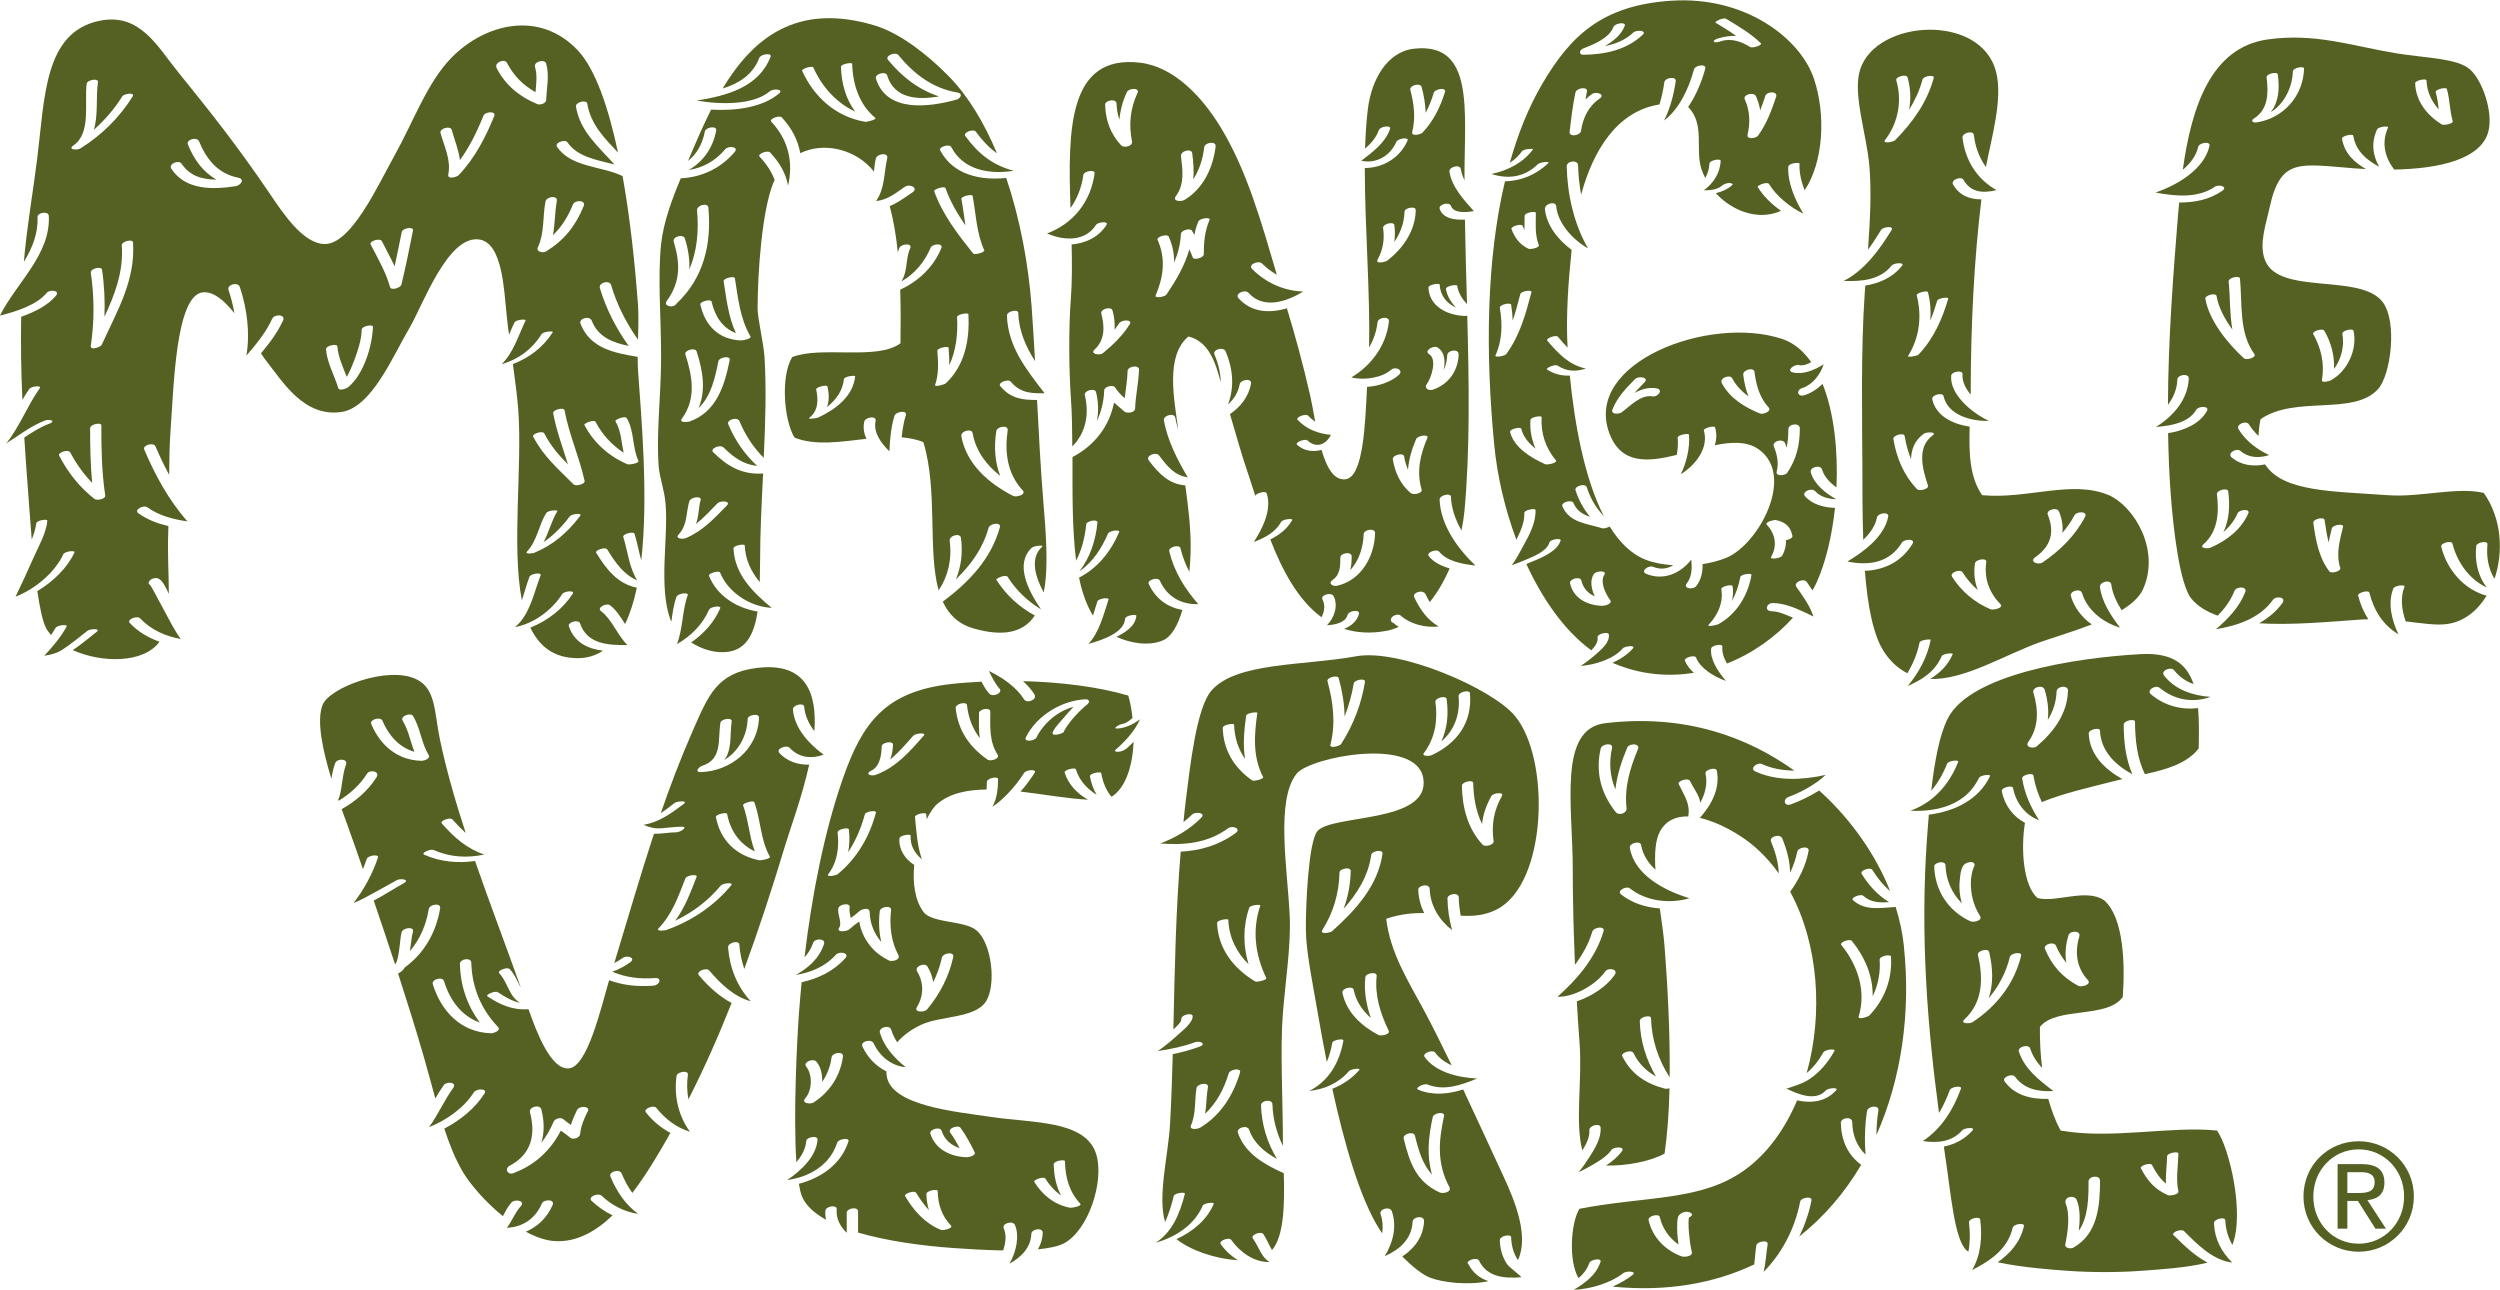
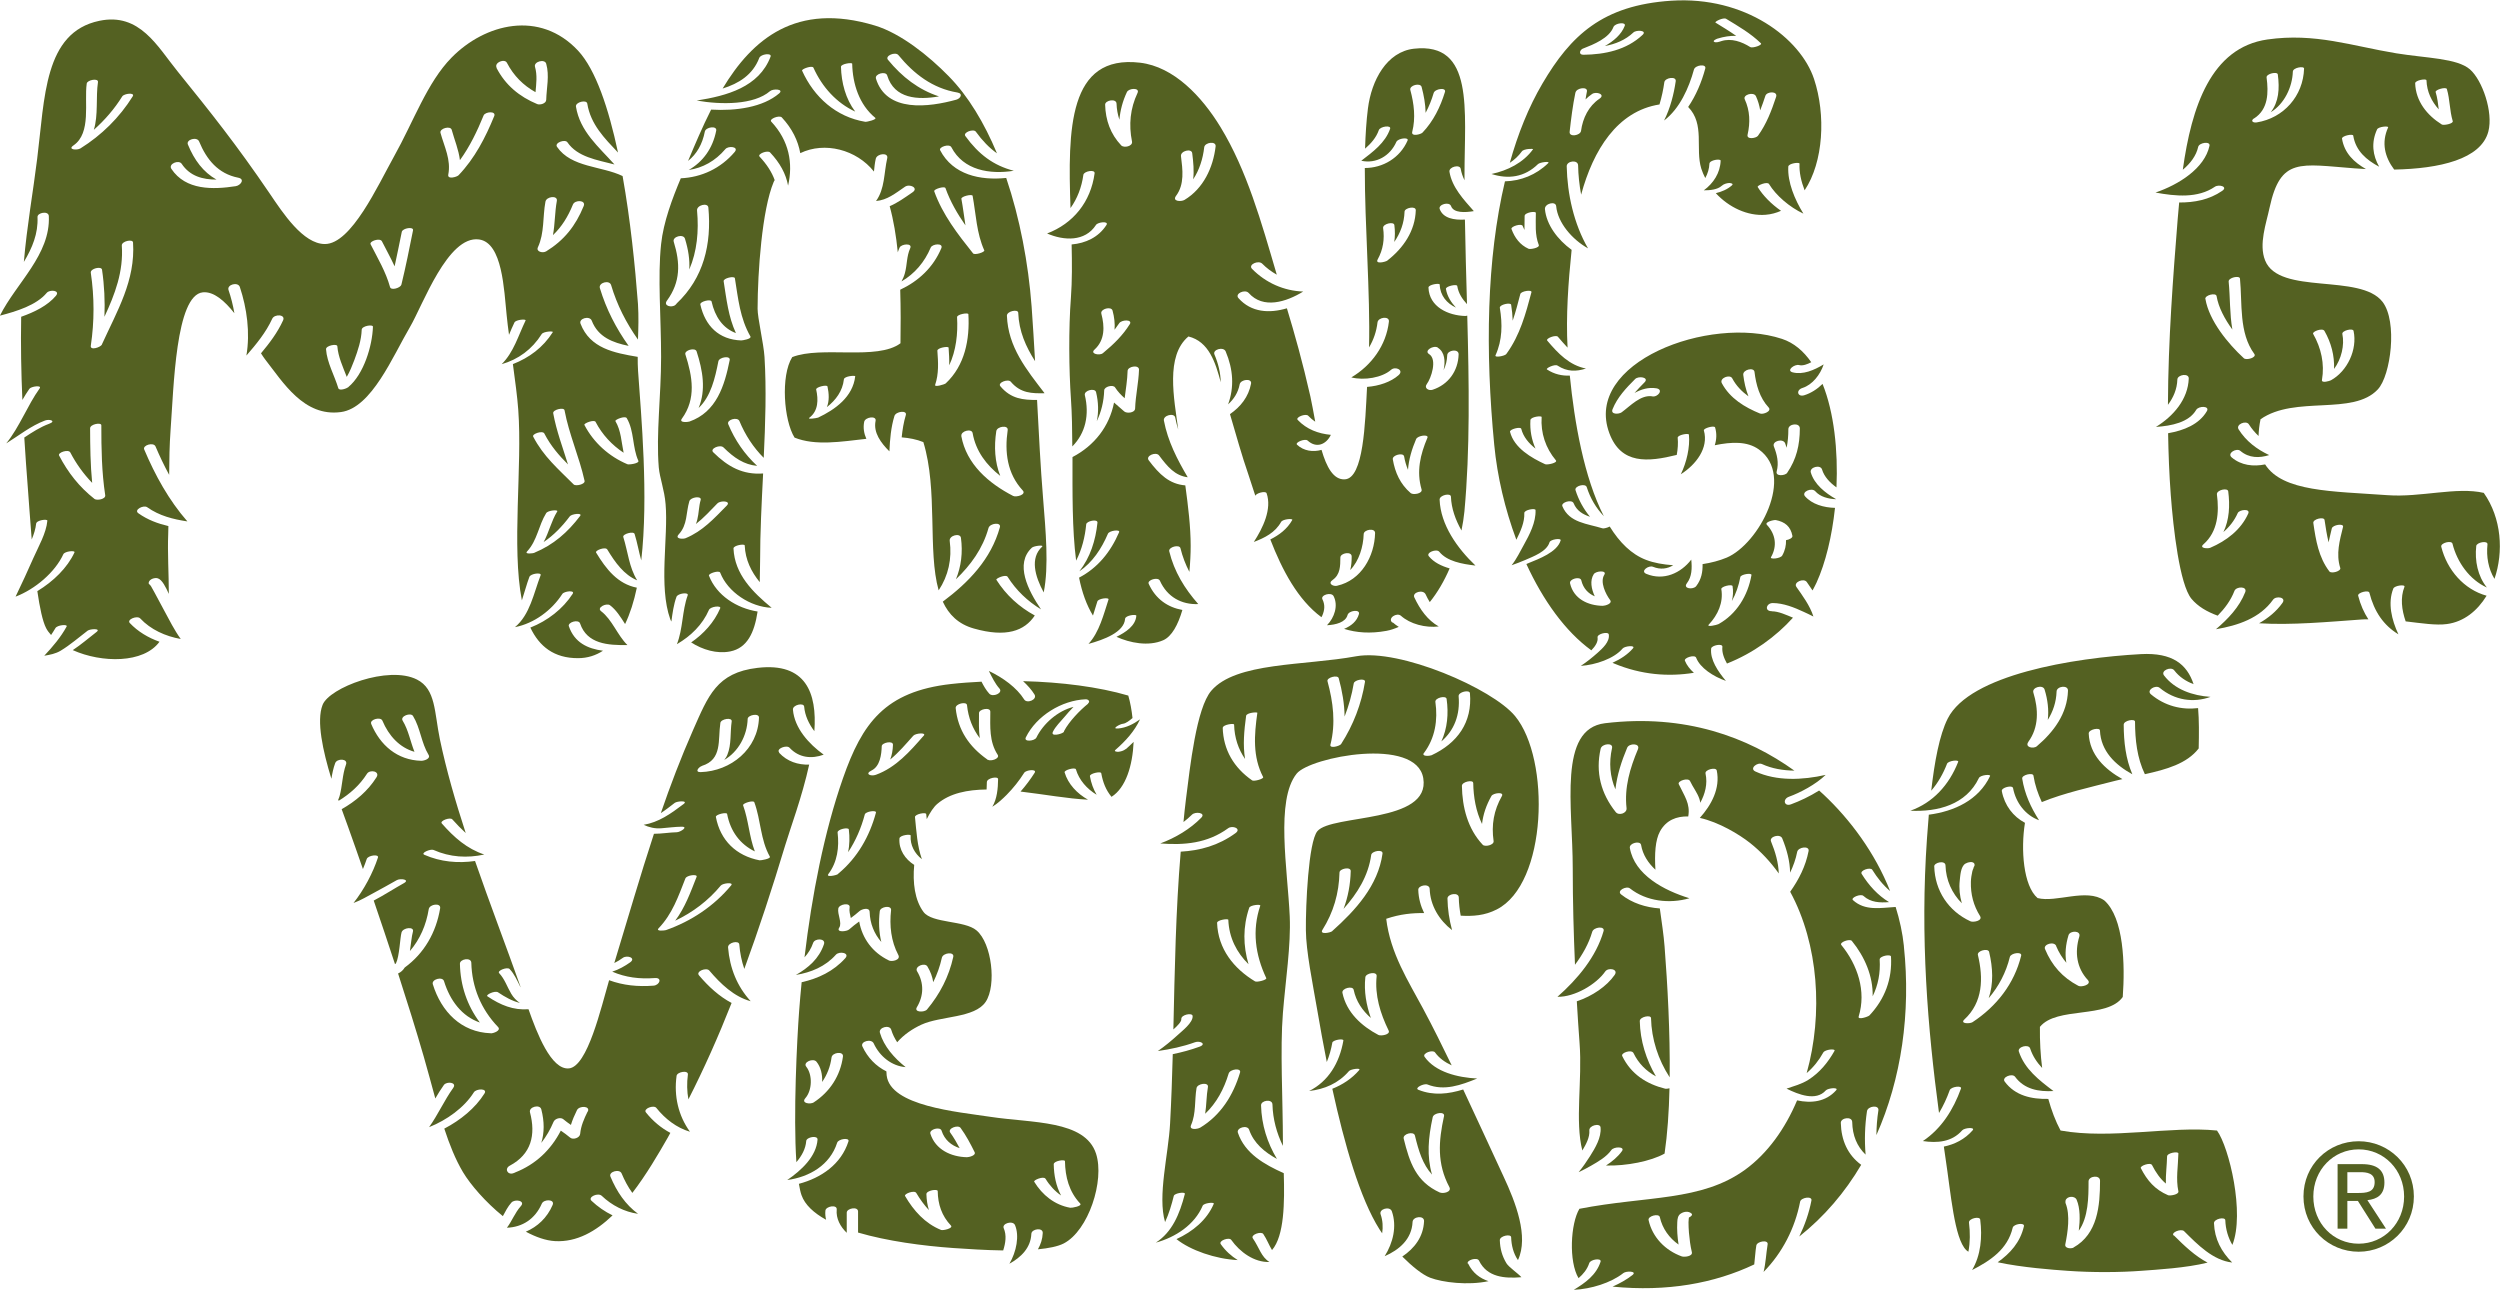
<svg xmlns="http://www.w3.org/2000/svg" id="Capa_1" viewBox="0 0 289.4 149.32">
  <defs>
    <style>.cls-1{fill:#546122;}</style>
  </defs>
  <path class="cls-1" d="M273.04,132.11c3.47,0,6.39,2.76,6.39,6.39s-2.92,6.4-6.39,6.4-6.39-2.75-6.39-6.4,2.9-6.39,6.39-6.39Zm0,11.86c2.92,0,5.26-2.37,5.26-5.46s-2.34-5.46-5.26-5.46-5.25,2.37-5.25,5.46,2.31,5.46,5.25,5.46Zm-2.44-9.21h2.81c1.77,0,2.61,.7,2.61,2.13s-.85,1.92-1.97,2.04l2.15,3.3h-1.22l-2.03-3.21h-1.22v3.21h-1.13v-7.48Zm1.13,3.34h1.17c1.02,0,1.99-.05,1.99-1.26,0-1.03-.89-1.15-1.66-1.15h-1.5v2.41Z" />
  <path class="cls-1" d="M65.85,72.52c-.17-.5,1.13-.87,1.3-.35,.8,2.38,3.23,2.54,5.48,2.5-1.16-1.13-1.76-2.94-3.05-3.92-.55-.42,.63-.98,1.03-.69,.72,.54,1.23,1.36,1.75,2.18,.58-1.21,1.03-2.63,1.36-4.21-2.2-.43-3.54-2.12-4.72-4.07-.14-.24,1.08-.71,1.3-.35,.92,1.52,1.93,2.93,3.46,3.57-.94-1.51-1.06-3.26-1.61-5.02-.11-.34,1.19-.71,1.31-.35,.32,1.03,.49,2.07,.77,3.06,.85-7.41,0-16.66-.37-21.95-.04-.52-.04-1.06-.04-1.61-2.72-.46-5.52-.98-6.62-3.84-.24-.61,1.06-.97,1.3-.35,.74,1.92,2.46,2.55,4.27,2.92-1.46-2.05-2.59-4.24-3.33-6.69-.19-.63,1.11-.99,1.3-.35,.69,2.32,1.75,4.38,3.11,6.31,.05-1.32,.09-2.69,0-4.13-.33-4.37-.88-9.76-1.78-14.8-2.44-1.18-5.94-.97-7.59-3.38-.33-.48,.93-.92,1.2-.53,1.17,1.71,3.41,2.04,5.45,2.57-1.83-2.05-3.99-3.81-4.46-6.7-.08-.52,1.23-.84,1.31-.35,.39,2.41,1.99,4.01,3.56,5.67-1.09-5.13-2.58-9.59-4.62-11.79-4.43-4.75-10.78-3.14-14.65,.8-2.83,2.88-4.39,7.39-6.67,11.46-1.87,3.36-4.94,10.12-7.99,10.12-2.52,0-4.87-3.6-6.4-5.86-3.84-5.65-6.83-9.39-10.65-14.12-2.34-2.88-4.38-6.84-9.06-5.86-6.42,1.34-6.31,8.92-7.2,15.98-.46,3.76-1.18,7.74-1.54,11.93,.97-1.61,1.67-3.29,1.58-5.19-.03-.52,1.28-.76,1.31-.12,.21,4.47-3.77,7.75-5.66,11.53,1.93-.5,4.23-1.21,5.42-2.64,.34-.41,1.59-.3,1.07,.33-.95,1.14-2.47,1.89-4.03,2.44-.06,3.24,0,6.49,.14,9.63,.26-.45,.52-.88,.81-1.29,.2-.28,1.48-.46,1.19-.05-1.42,1.98-2.32,4.46-3.87,6.37,1.48-.92,2.86-2.04,4.49-2.65,.53-.2,1.34,.06,.47,.38-1.03,.38-1.95,.98-2.87,1.59,.13,2.02,.26,3.99,.41,5.83,.11,1.37,.25,3.59,.45,5.97,.25-.61,.45-1.23,.51-1.82,.04-.43,1.33-.58,1.3-.35-.13,1.45-1.03,2.99-1.61,4.3-.67,1.51-1.35,3.01-2.07,4.49,2.26-.86,4.57-2.82,5.53-4.91,.16-.35,1.41-.48,1.29-.21-.82,1.78-2.46,3.37-4.3,4.48,.28,1.91,.61,3.51,1.02,4.29,.14,.28,.35,.54,.57,.79,.17-.26,.35-.53,.5-.79,.2-.37,1.46-.49,1.3-.19-.67,1.23-1.62,2.35-2.59,3.38,.66-.11,1.32-.23,1.91-.59,1.11-.67,2.08-1.53,3.11-2.31,.29-.22,1.6-.29,1.03,.15-.91,.7-1.79,1.47-2.75,2.1,3.35,1.5,8.2,1.56,10.04-.97-1.3-.46-2.51-1.18-3.44-2.17-.38-.41,.86-.9,1.21-.53,1.21,1.3,2.93,2.07,4.69,2.38-.74-1.02-1.33-2.21-1.92-3.3-.37-.69-.74-1.38-1.11-2.07-.13-.24-.26-.49-.4-.72-.06-.1-.13-.16-.14-.19-.11-.05-.17-.13-.13-.27v-.02c.11-.38,.71-.56,1.05-.45,.5,.16,.93,1.04,1.27,1.8,0-2.29-.16-4.8-.07-6.94,.01-.3,.02-.61,.02-.91-1.23-.29-2.4-.72-3.47-1.48-.58-.4,.6-1,1.02-.7,1.41,1,3,1.39,4.65,1.64-2.15-2.46-3.72-5.31-5-8.33-.21-.49,1.08-.88,1.31-.35,.48,1.13,1,2.22,1.58,3.29,.01-1.75,.04-3.49,.16-5.14,.37-4.94,.58-15.67,3.74-15.99,1.26-.12,2.52,.99,3.65,2.42-.16-.93-.39-1.84-.68-2.69-.21-.63,1.09-.98,1.31-.35,.82,2.46,1.21,5.3,.76,7.94,1.15-1.32,2.26-2.67,2.99-4.26,.26-.57,1.57-.52,1.26,.18-.64,1.41-1.57,2.64-2.56,3.82,.17,.27,.33,.51,.46,.68,2.08,2.65,4.49,6.71,8.8,6.12,3.55-.48,6-6.47,7.99-9.85,1.48-2.52,4.37-10.62,7.99-10.13,2.72,.37,2.89,5.84,3.2,8.79,.07,.74,.17,1.5,.27,2.25,.2-.48,.4-.96,.63-1.43,.16-.33,1.38-.43,1.29-.23-.85,1.76-1.37,3.67-2.77,5.06,1.94-.56,3.52-1.72,4.63-3.48,.2-.32,1.38-.38,1.29-.23-1.13,1.79-2.75,2.97-4.62,3.7,.26,1.94,.51,3.77,.62,5.27,.49,6.61-.79,15.87,.42,22.08,.32-.96,.57-1.94,.87-2.72,.15-.39,1.44-.55,1.3-.19-.81,2.11-1.23,4.56-2.97,6.01,2.23-.43,4.28-1.97,5.48-3.84,.2-.32,1.5-.48,1.2-.02-1.13,1.75-2.91,3.13-4.9,3.91,1.04,2.19,2.75,3.55,5.52,3.54,1.11,0,2.06-.32,2.89-.86-1.76-.23-3.31-.93-3.96-2.86ZM8.51,16.83c2.09-1.43,1.22-5.02,1.53-7.16,.06-.42,1.37-.66,1.3-.17-.26,1.76,.05,3.83-.48,5.53,1.27-1.13,2.39-2.42,3.29-3.87,.21-.34,1.52-.49,1.21,0-1.53,2.45-3.61,4.5-6.05,6.02-.39,.24-1.54,.15-.8-.35Zm2.42,40.92c-1.75-1.37-3.07-3.06-4.09-5.02-.18-.34,1.08-.77,1.3-.35,.68,1.31,1.53,2.48,2.53,3.52-.21-2.1-.23-4.21-.24-6.32,0-.48,1.3-.72,1.3-.35,0,2.71,.04,5.41,.45,8.1,.07,.47-.98,.64-1.26,.42Zm.88-17.88c-.16,.34-1.39,.74-1.3,.16,.42-2.82,.42-5.63,0-8.46-.07-.49,1.24-.79,1.3-.35,.27,1.82,.35,3.64,.28,5.45,1.21-2.6,2.22-5.23,2.01-8.25-.03-.51,1.28-.78,1.3-.35,.29,4.4-1.84,7.92-3.6,11.79Zm15.49-18.32c-2.66,.41-5.8,.49-7.46-2-.39-.58,.85-1.09,1.19-.59,.96,1.45,2.46,1.83,4.03,1.83-1.53-.86-2.57-2.26-3.31-4.06-.24-.58,1.06-.95,1.3-.35,.87,2.1,2.2,3.73,4.52,4.19,.83,.16,.28,.89-.27,.98Zm41.65,27.3c.76,1.46,1.89,2.67,3.24,3.56-.26-1.24-.29-2.55-.95-3.66-.1-.16,1.12-.66,1.31-.35,.89,1.5,.63,3.37,1.35,4.95,.13,.29-1.09,.47-1.27,.39-2.13-.9-3.91-2.49-4.98-4.55-.1-.19,1.14-.66,1.3-.35Zm-28.63-4.03c-.17,.14-1.05,.48-1.16,.11-.44-1.46-1.31-2.96-1.42-4.5-.03-.43,1.28-.68,1.31-.35,.09,1.21,.64,2.39,1.09,3.55,.36-.62,.64-1.32,.87-1.93,.42-1.13,.82-2.32,.86-3.53,.01-.45,1.31-.65,1.3-.35-.07,2.22-1.06,5.5-2.84,6.98Zm6.13-11.85c-.09,.35-1.18,.7-1.3,.26-.49-1.77-1.42-3.32-2.25-4.95-.18-.36,1.08-.78,1.31-.35,.49,.97,1.02,1.92,1.47,2.9,.29-1.33,.56-2.66,.83-3.99,.09-.43,1.4-.65,1.3-.17-.42,2.11-.84,4.21-1.35,6.3Zm10.76-19.53c-1.01,2.48-2.26,4.9-4.13,6.85-.2,.2-1.3,.51-1.19-.07,.34-1.73-.45-3.21-.9-4.84-.14-.51,1.16-.87,1.3-.35,.33,1.2,.81,2.32,.95,3.51,1.15-1.58,2-3.36,2.74-5.17,.18-.45,1.49-.56,1.23,.08Zm.28-5.6c-.31-.61,.93-1.09,1.19-.57,.78,1.5,1.89,2.61,3.31,3.4,.09-.98,.22-1.96-.06-2.94-.17-.6,1.14-.95,1.3-.35,.39,1.39,.04,2.76,0,4.18-.01,.43-.72,.62-1.04,.49-2.07-.86-3.69-2.2-4.72-4.2Zm5.7,21.27c-.34,.21-1.17,.04-.92-.49,.77-1.66,.54-3.51,.87-5.27,.11-.62,1.45-.77,1.32-.09-.24,1.32-.21,2.66-.45,3.96,1.02-.97,1.74-2.14,2.31-3.54,.23-.57,1.54-.54,1.25,.17-.94,2.3-2.25,3.96-4.38,5.27Zm-.17,21.09c.74,1.43,1.69,2.52,2.73,3.56-.61-1.96-1.34-3.89-1.71-5.92-.08-.42,1.24-.73,1.31-.35,.52,2.8,1.71,5.4,2.32,8.17,.09,.41-1.03,.65-1.26,.42-1.79-1.79-3.5-3.24-4.69-5.54-.16-.31,1.1-.75,1.3-.35Zm-1.17,13.8c-.11,.05-1.18,.2-.83-.17,1.18-1.27,1.32-3,2.2-4.42,.21-.35,1.44-.43,1.29-.21-.7,1.13-.96,2.42-1.58,3.55,1.17-.79,2.15-1.81,3.03-2.98,.21-.28,1.49-.44,1.2-.05-1.44,1.9-3.09,3.35-5.31,4.27Z" />
  <path class="cls-1" d="M115.34,67.12c-.1-.16,1.1-.67,1.3-.35,1,1.58,2.32,2.83,3.87,3.77-1.51-2.2-3.06-5.28-1.06-7.14,.22-.21,1.45-.36,1.18-.11-1.42,1.32-.82,3.42,.19,5.29,.61-3.03,.23-7.1-.08-10.99-.29-3.51-.48-7.35-.69-11.29-1.61,0-3.01-.11-4.25-1.59-.35-.42,.9-.89,1.21-.52,1.13,1.34,2.44,1.36,3.91,1.33-2.1-2.74-4.22-5.33-4.36-8.97-.02-.53,1.29-.8,1.31-.35,.08,2.16,.89,3.94,1.95,5.61-.12-2.11-.25-4.23-.4-6.33-.38-5.03-1.36-10.21-2.94-14.88-3,.31-6.16-.35-7.65-3.21-.19-.37,1.07-.79,1.3-.35,1.4,2.69,4.46,3.17,7.23,2.73-2.36-.61-4.07-1.9-5.61-4.02-.31-.43,.95-.87,1.21-.51,.75,1.04,1.55,1.87,2.45,2.51-1.47-3.52-3.32-6.62-5.59-8.93-2.29-2.34-5.53-4.95-8.53-5.86-9.15-2.77-14.21,1.59-17.64,7.29,1.87-.58,3.5-1.59,4.24-3.54,.17-.46,1.49-.62,1.31-.15-1.34,3.53-5.06,4.53-8.55,5.08,2.83,.5,6.62,.52,8.49-1.09,.35-.3,1.64-.25,1.06,.26-1.88,1.61-4.99,2.05-7.88,1.88-1.01,2-1.87,4.04-2.67,5.94,1-.79,1.66-1.94,1.94-3.39,.1-.54,1.43-.73,1.32-.12-.4,2.06-1.54,3.62-3.19,4.56,1.63-.24,3.08-1.04,4.25-2.42,.35-.41,1.6-.29,1.08,.33-1.62,1.91-3.84,2.94-6.24,3.05-.98,2.33-2.01,5.06-2.28,7.62-.41,3.85,0,8.5,0,13.05s-.59,8.9-.27,12.79c.11,1.24,.66,2.61,.79,4.26,.33,3.82-.83,9.49,.54,13.32,.03,.09,.08,.18,.13,.27,.13-.97,.26-1.95,.59-2.86,.15-.41,1.44-.57,1.3-.18-.66,1.83-.54,3.87-1.25,5.66,1.6-.93,2.96-2.24,3.71-3.97,.18-.4,1.46-.54,1.3-.18-.71,1.65-1.92,2.95-3.36,3.95,1.32,.84,2.97,1.35,4.52,1.04,1.96-.39,2.8-2.16,3.17-4.62-2.42-.38-4.75-1.86-5.63-4.15-.1-.25,1.18-.66,1.3-.35,.87,2.25,3.48,3.98,5.96,4.07-2.18-1.8-4.29-3.87-4.42-6.87-.01-.36,1.29-.57,1.3-.35,.07,1.67,.76,3.05,1.74,4.25,.02-.77,.03-1.56,.04-2.37,0-3.38,.18-6.81,.35-10.21-2.35,.17-4.06-.76-5.78-2.46-.42-.42,.81-.94,1.2-.55,1.22,1.21,2.38,1.99,3.89,2.13-1.46-1.35-2.57-2.96-3.35-4.83-.21-.51,1.08-.89,1.3-.35,.67,1.61,1.6,3.04,2.81,4.25,.19-4.01,.32-7.95,.09-11.68-.1-1.56-.81-4.54-.8-5.59,.01-4.24,.51-11.44,1.86-14.66,.03-.08,.08-.14,.12-.22-.34-.94-.92-1.83-1.75-2.72-.29-.31,.94-.78,1.22-.48,1.14,1.21,1.83,2.47,2.08,3.84,.59-2.58,.13-5.19-1.95-7.41-.29-.31,.94-.78,1.22-.49,1.2,1.29,1.88,2.69,2.14,4.14,2.83-1.37,6.51-.41,8.53,2.13,.05-.5,.1-1.01,.21-1.48,.14-.61,1.47-.76,1.33-.08-.4,1.77-.27,3.55-1.3,4.97,1.29-.11,2.2-.86,3.35-1.65,.55-.38,1.61,.14,.88,.64-.93,.64-1.75,1.23-2.65,1.61,.45,1.62,.75,3.44,.94,5.34,.06-.18,.12-.37,.21-.55,.2-.43,1.51-.55,1.23,.07-.43,.94-.35,1.92-.62,2.9-.09,.34-.23,.65-.39,.95,1.52-.89,2.67-2.23,3.38-3.92,.19-.44,1.49-.56,1.23,.07-.94,2.24-2.64,3.81-4.76,4.81,.07,2.19,.06,4.33,.03,6.2-2.7,2.02-9.15,.27-12.53,1.6-1.36,2.17-.97,7.35,.27,9.32,2.41,.97,5.39,.47,8.31,.14-.27-.61-.39-1.27-.25-1.97,.12-.56,1.45-.74,1.32-.11-.28,1.35,.61,2.55,1.6,3.53,.06-1.38,.18-2.79,.58-4.09,.17-.55,1.5-.7,1.32-.11-.25,.82-.39,1.7-.48,2.58,.88,.07,1.72,.23,2.51,.55,1.7,5.56,.48,12.58,1.77,17.16,1.12-1.68,1.56-3.65,1.28-5.73-.08-.63,1.22-.95,1.3-.35,.23,1.69,.03,3.32-.58,4.8,1.71-1.64,3.11-3.55,3.77-5.93,.16-.57,1.49-.72,1.32-.1-1.02,3.7-3.61,6.38-6.61,8.62,.69,1.49,1.79,2.6,3.6,3.11,3.73,1.06,5.86,.29,7.05-1.51-1.8-.98-3.32-2.35-4.46-4.15Zm-37.02-31.97s-.01,.03-.03,.04h0s-.07,.07-.11,.11c-.39,.35-1.43,.13-.98-.49,1.59-2.17,1.56-4.34,.79-6.83-.18-.59,1.12-.95,1.3-.35,.39,1.26,.57,2.44,.5,3.57,.9-2.09,1.12-4.45,.9-6.83-.06-.63,1.25-.95,1.31-.35,.39,4.24-.54,8.16-3.68,11.12Zm4.75,23.11c.34-.34,1.61-.29,1.06,.27-1.48,1.5-2.77,2.94-4.76,3.77-.32,.13-1.29,.09-.8-.44,1.04-1.13,.82-2.48,1.23-3.84,.14-.48,1.46-.66,1.31-.14-.22,.74-.2,1.52-.39,2.27-.04,.18-.1,.35-.16,.51,.9-.7,1.67-1.55,2.51-2.41Zm-3.26-9.46c-.18,.06-1.24,.17-.88-.33,1.69-2.31,1.23-4.89,.41-7.44-.16-.48,1.14-.85,1.3-.35,.72,2.23,1.1,4.47,.23,6.55,1.42-1.33,1.91-3.47,2.29-5.41,.1-.48,1.42-.69,1.31-.14-.59,2.97-1.53,6.02-4.66,7.12Zm6-9.39c-2.6-.09-4.18-1.68-4.74-4.16-.08-.34,1.23-.67,1.3-.35,.39,1.75,1.3,3.1,2.82,3.66-.88-1.9-1.09-3.92-1.42-6-.06-.36,1.25-.65,1.3-.35,.38,2.36,.59,4.63,1.8,6.74,.16,.29-.94,.46-1.07,.46Zm14.35-25.31c-3.37-.56-5.93-2.85-7.31-5.92-.09-.19,1.17-.64,1.31-.35,1.01,2.25,2.68,4.09,4.84,5.09-1.11-1.47-1.6-3.34-1.65-5.19,0-.34,1.3-.53,1.3-.35,.05,2.33,.81,4.74,2.67,6.26,.23,.19-.98,.49-1.16,.46Zm-5.5,34.25c-.13,.06-1.28,.23-.96,0,1.04-.79,1.04-2.09,.78-3.26-.06-.28,1.25-.6,1.31-.35,.18,.82,.22,1.67-.07,2.39,1.03-.81,1.82-1.86,1.97-3.22,.04-.37,1.32-.48,1.31-.35-.27,2.38-2.31,3.85-4.33,4.8Zm6.74-39.27c-.16-.53,1.14-.89,1.3-.35,.82,2.72,3.56,2.86,6,2.43-2.36-.77-4.27-2.24-5.91-4.24-.38-.47,.86-.96,1.2-.55,1.81,2.2,3.97,3.86,6.84,4.34,.68,.12,.37,.69-.13,.83-3.16,.87-8.1,1.54-9.31-2.47Zm6.75,13.05c-.08-.23,1.21-.63,1.3-.35,.56,1.57,1.38,2.97,2.31,4.31-.16-1.02-.28-2.05-.47-3.07-.05-.29,1.26-.59,1.3-.35,.39,2.12,.45,4.32,1.35,6.31,.09,.21-1.11,.59-1.3,.35-1.78-2.23-3.53-4.48-4.5-7.2Zm1.33,22.25c-.14,.13-1.33,.47-1.23,.18,.44-1.3,.36-2.61,.26-3.96-.02-.34,1.29-.56,1.3-.35,.05,.69,.09,1.37,.07,2.04,.8-1.7,1.02-3.66,.91-5.57-.02-.34,1.29-.56,1.31-.35,.17,2.93-.4,5.93-2.62,8.01Zm1.81,6.1c-.1-.59,1.2-.92,1.3-.35,.37,2.11,1.61,3.71,3.2,4.96-.64-1.61-.73-3.4-.46-5.18,.08-.56,1.41-.75,1.32-.12-.37,2.54-.06,5.04,1.74,6.98,.46,.5-.77,.82-1.11,.64-2.83-1.46-5.41-3.67-6-6.94Z" />
-   <path class="cls-1" d="M161.17,72.07c-.58-.52,.53-1.2,1-.79,1.07,.96,2.84,1.42,4.38,1.24-1.29-.73-2.16-1.95-2.83-3.37-.27-.58,1.02-.96,1.31-.35,.14,.31,.3,.61,.48,.9,.91-1.13,1.68-2.46,2.3-3.9-.96-.28-1.83-.7-2.41-1.41-.35-.43,.9-.9,1.21-.52,.89,1.1,2.61,1.42,4.19,1.6-2.12-2.02-4.04-4.72-4.15-7.63-.02-.53,1.29-.81,1.31-.35,.05,1.38,.53,2.69,1.22,3.92,.15-.74,.27-1.47,.34-2.19,.66-7.12,.54-14.85,.33-22.68-.1,.02-.18,.04-.22,.04-1.98-.05-4.19-1.05-4.27-3.29-.01-.35,1.3-.55,1.3-.35,.05,1.29,.83,2.18,1.88,2.67-.56-.61-1.01-1.29-1.16-2.16-.05-.31,1.26-.6,1.31-.35,.14,.86,.58,1.51,1.13,2.11-.09-3.26-.19-6.54-.24-9.79-1.25,.07-2.52-.14-2.92-1.22-.19-.53,1.1-.9,1.31-.35,.3,.83,1.62,.76,2.64,.59-1.18-1.34-2.52-2.75-2.82-4.55-.1-.58,1.21-.9,1.3-.35,.08,.47,.24,.91,.44,1.33,0-.19,0-.38,0-.57,0-7.55,1.16-15.45-5.86-14.66-3.14,.36-4.91,3.65-5.32,6.93-.18,1.43-.28,3-.33,4.64,.69-.6,1.29-1.28,1.59-2.14,.15-.44,1.46-.62,1.31-.16-.56,1.63-2.01,2.68-3.34,3.7,1.71,.38,3.34-.55,4.06-2.18,.19-.43,1.49-.58,1.3-.16-.88,2.02-2.87,3.18-4.95,3.18-.01,6.72,.64,14.44,.49,20.77,.52-.87,.86-1.85,.98-2.9,.07-.6,1.4-.78,1.32-.09-.31,2.75-2.02,5.08-4.35,6.46,1.49,.38,3.57,.03,4.6-.88,.5-.44,1.53,.03,.87,.62-.89,.79-2.26,1.25-3.65,1.36-.22,4.19-.4,10.58-2.57,10.7-1.33,.08-2.13-1.45-2.7-3.41-.98,.27-2.04,.14-2.83-.59-.3-.27,.92-.76,1.22-.49,1.02,.94,2.16,.45,2.69-.66-1.46-.14-2.81-.64-3.84-1.73-.29-.31,.94-.78,1.22-.48,.25,.27,.52,.49,.81,.69-.2-1.06-.37-2.08-.56-2.92-.91-4.01-1.81-7.21-2.72-10.21-2.01,.6-4.12,.5-5.61-1.18-.46-.52,.77-1.07,1.19-.59,1.67,1.88,4.33,1.05,6.31-.17-2.22-.07-4.35-1.01-5.93-2.63-.48-.49,.75-1.04,1.19-.59,.49,.5,1.06,.92,1.68,1.27-1.81-6.17-3.46-12.07-6.51-17.08-2.18-3.58-5.42-7-9.32-7.46-8.32-.98-8.36,7.7-8.05,16.83,.78-1.09,1.29-2.4,1.49-3.85,.06-.42,1.37-.67,1.3-.17-.45,3.32-2.48,5.81-5.5,6.96,1.93,.84,4.39,.98,5.66-.99,.22-.34,1.53-.48,1.21,.01-.92,1.43-2.42,2.11-4.03,2.25,.05,2.14,.06,4.22-.08,6.13-.28,3.59-.23,8.43,0,11.73,.12,1.71,.15,3.59,.16,5.52,1.54-1.55,1.99-3.67,1.45-5.93-.13-.55,1.17-.89,1.3-.35,.28,1.17,.31,2.31,.08,3.36,.52-1.08,.82-2.29,.86-3.57,.01-.44,1.03-.7,1.26-.34,.31,.48,.69,.88,1.11,1.25,.13-1.05,.31-2.1,.34-3.17,.02-.52,1.33-.75,1.32-.13-.05,1.51-.4,2.99-.45,4.49-.02,.51-.96,.6-1.26,.34-.39-.36-.8-.68-1.18-1.03-.54,2.75-2.26,4.98-4.81,6.31,0,4.07-.05,8.34,.42,11.99,.67-1.29,1.03-2.75,1.17-4.21,.04-.38,1.34-.65,1.3-.19-.21,2.06-.84,4.04-2.1,5.64,1.52-1.03,2.57-2.62,3.31-4.35,.16-.38,1.44-.53,1.3-.19-1,2.33-2.5,4.15-4.64,5.27,.34,1.7,.87,3.18,1.61,4.39,.18-.58,.35-1.14,.51-1.64,.11-.34,1.38-.5,1.29-.22-.55,1.68-1.06,3.78-2.32,5.14,1.75-.48,4.13-1.34,4.24-2.91,.03-.4,1.32-.56,1.3-.35-.08,1.16-1.24,1.92-2.3,2.44,1.54,.7,3.7,1.14,5.4,.4,1.01-.44,1.73-1.8,2.23-3.51-1.66-.3-3.09-1.23-3.9-3.03-.2-.44,1.09-.84,1.3-.35,.85,1.89,2.52,2.78,4.44,2.7-1.58-1.79-2.79-3.76-3.36-6.11-.12-.5,1.19-.84,1.3-.35,.24,.98,.59,1.88,1.03,2.73,.1-1.06,.15-2.1,.15-3.01,0-2.2-.29-4.57-.62-7-1.84-.15-3-1.26-4.24-2.91-.39-.52,.85-1.02,1.2-.56,.99,1.32,1.84,2.34,3.32,2.53-1.22-2.07-2.31-4.18-2.76-6.57-.11-.6,1.19-.93,1.31-.35,.09,.48,.21,.94,.35,1.4-.48-3.6-1.5-8.53,1.18-10.78,2.37,.58,3.14,3.03,3.74,5.3-.02-1.07-.28-2.16-.73-3.22-.24-.57,1.05-.94,1.3-.35,.88,2.08,1.01,4.16,.28,6.13,.66-.6,1.16-1.35,1.34-2.31,.11-.59,1.44-.75,1.32-.09-.29,1.54-1.22,2.69-2.44,3.53,.69,2.34,1.36,4.78,2.13,6.99,.26,.77,.53,1.6,.81,2.48,0-.29,1.18-.64,1.3-.31,.64,1.83-.44,4.04-1.48,5.64,1.26-.48,2.46-1.07,3.16-2.32,.19-.34,1.41-.43,1.29-.22-.6,1.06-1.51,1.73-2.54,2.25,1.37,3.54,3.18,6.98,5.92,9,.04-.08,.08-.16,.11-.22,.27-.64,.31-1.23,0-1.86-.24-.49,1.04-.88,1.3-.35,.55,1.09,.1,2.47-.77,3.36,1.01-.05,2.15-.33,2.38-1.18,.14-.53,1.47-.7,1.32-.12-.23,.84-.9,1.38-1.72,1.72,1.43,.45,3.04,.57,4.9,.23,.5-.09,.97-.26,1.43-.46-.25-.16-.49-.33-.7-.52Zm5.27-31.82c.82,.51,.89,1.58,.67,2.6,.26-.53,.4-1.13,.42-1.73,.02-.6,1.34-.79,1.32-.1-.05,1.92-1.19,3.51-3.02,4.1-.43,.14-1.01-.18-.67-.65,.51-.68,1.25-2.87,.27-3.48-.63-.39,.51-1.06,1.01-.76Zm-1.87-30.17c.26,.98,.44,1.98,.46,2.98,.39-.73,.7-1.5,.93-2.29,.15-.51,1.48-.68,1.31-.13-.53,1.73-1.34,3.39-2.6,4.71-.2,.21-1.34,.5-1.19-.09,.41-1.62,.21-3.24-.22-4.84-.15-.54,1.16-.89,1.31-.35Zm-3.96,20.08c-.21,.16-1.46,.47-1.13-.13,.63-1.14,.81-2.34,.63-3.63-.07-.49,1.24-.8,1.3-.35,.09,.68,.08,1.33-.01,1.96,.7-1.02,1.15-2.19,1.19-3.51,.01-.44,1.32-.71,1.3-.16-.07,2.39-1.44,4.38-3.28,5.81Zm1.93,22.67c.09,.55,.25,1.07,.45,1.56,.09-1.21,.44-2.39,.94-3.56,.19-.43,1.49-.58,1.31-.16-.83,1.95-1.29,3.9-.68,5.98,.15,.5-.98,.67-1.26,.43-1.2-1.03-1.81-2.37-2.07-3.91-.08-.5,1.22-.81,1.3-.35Zm-31.76-15.3c-.79,1.27-1.85,2.31-3,3.26h0s-.08,.07-.12,.1c-.36,.3-1.52,.08-.96-.42,1.22-1.11,1.18-2.68,.79-4.16-.15-.55,1.16-.9,1.3-.35,.2,.74,.29,1.49,.23,2.21,.18-.24,.36-.49,.53-.74,.27-.44,1.6-.48,1.23,.11Zm.9-26.77c-.85,1.8-1.03,3.68-.64,5.62,.11,.56-.94,.78-1.25,.45-1.24-1.31-1.81-2.91-1.86-4.71-.01-.52,1.3-.76,1.32-.12,.02,.65,.14,1.27,.33,1.86,.1-1.09,.38-2.16,.87-3.2,.22-.47,1.53-.54,1.23,.1Zm7.68,18.67c0,.4-1.17,.76-1.3,.35-.11-.32-.24-.62-.39-.91-.51,1.88-1.53,3.57-2.64,5.23-.17,.25-1.41,.49-1.25,.1,.91-2.16,1.19-4.25,.22-6.44-.15-.34,1.13-.75,1.3-.35,.45,1.02,.63,2.01,.61,3,.44-1.04,.74-2.14,.79-3.33,.02-.42,1.09-.74,1.3-.35,.09,.16,.18,.32,.26,.47,.1-.52,.24-1.04,.46-1.56,.17-.39,1.44-.53,1.3-.19-.56,1.31-.67,2.55-.67,3.97Zm-2.24-6.29c-.38,.23-1.47,.19-.98-.47,1-1.34,.76-3.03,.57-4.59-.08-.62,1.23-.94,1.3-.35,.13,1.03,.23,2.05,.11,3.03,.72-1.08,1.13-2.39,1.28-3.71,.07-.58,1.4-.76,1.32-.1-.29,2.46-1.42,4.88-3.6,6.19Zm17.67,44.67c-.46,.1-1.13-.25-.53-.67,.9-.63,.89-1.61,.9-2.6,0-.53,1.32-.76,1.31-.12,0,.58-.04,1.1-.17,1.57,1.03-1.06,1.52-2.72,1.56-4.16,.01-.53,1.33-.76,1.32-.12-.06,2.69-1.61,5.47-4.38,6.09Z" />
+   <path class="cls-1" d="M161.17,72.07c-.58-.52,.53-1.2,1-.79,1.07,.96,2.84,1.42,4.38,1.24-1.29-.73-2.16-1.95-2.83-3.37-.27-.58,1.02-.96,1.31-.35,.14,.31,.3,.61,.48,.9,.91-1.13,1.68-2.46,2.3-3.9-.96-.28-1.83-.7-2.41-1.41-.35-.43,.9-.9,1.21-.52,.89,1.1,2.61,1.42,4.19,1.6-2.12-2.02-4.04-4.72-4.15-7.63-.02-.53,1.29-.81,1.31-.35,.05,1.38,.53,2.69,1.22,3.92,.15-.74,.27-1.47,.34-2.19,.66-7.12,.54-14.85,.33-22.68-.1,.02-.18,.04-.22,.04-1.98-.05-4.19-1.05-4.27-3.29-.01-.35,1.3-.55,1.3-.35,.05,1.29,.83,2.18,1.88,2.67-.56-.61-1.01-1.29-1.16-2.16-.05-.31,1.26-.6,1.31-.35,.14,.86,.58,1.51,1.13,2.11-.09-3.26-.19-6.54-.24-9.79-1.25,.07-2.52-.14-2.92-1.22-.19-.53,1.1-.9,1.31-.35,.3,.83,1.62,.76,2.64,.59-1.18-1.34-2.52-2.75-2.82-4.55-.1-.58,1.21-.9,1.3-.35,.08,.47,.24,.91,.44,1.33,0-.19,0-.38,0-.57,0-7.55,1.16-15.45-5.86-14.66-3.14,.36-4.91,3.65-5.32,6.93-.18,1.43-.28,3-.33,4.64,.69-.6,1.29-1.28,1.59-2.14,.15-.44,1.46-.62,1.31-.16-.56,1.63-2.01,2.68-3.34,3.7,1.71,.38,3.34-.55,4.06-2.18,.19-.43,1.49-.58,1.3-.16-.88,2.02-2.87,3.18-4.95,3.18-.01,6.72,.64,14.44,.49,20.77,.52-.87,.86-1.85,.98-2.9,.07-.6,1.4-.78,1.32-.09-.31,2.75-2.02,5.08-4.35,6.46,1.49,.38,3.57,.03,4.6-.88,.5-.44,1.53,.03,.87,.62-.89,.79-2.26,1.25-3.65,1.36-.22,4.19-.4,10.58-2.57,10.7-1.33,.08-2.13-1.45-2.7-3.41-.98,.27-2.04,.14-2.83-.59-.3-.27,.92-.76,1.22-.49,1.02,.94,2.16,.45,2.69-.66-1.46-.14-2.81-.64-3.84-1.73-.29-.31,.94-.78,1.22-.48,.25,.27,.52,.49,.81,.69-.2-1.06-.37-2.08-.56-2.92-.91-4.01-1.81-7.21-2.72-10.21-2.01,.6-4.12,.5-5.61-1.18-.46-.52,.77-1.07,1.19-.59,1.67,1.88,4.33,1.05,6.31-.17-2.22-.07-4.35-1.01-5.93-2.63-.48-.49,.75-1.04,1.19-.59,.49,.5,1.06,.92,1.68,1.27-1.81-6.17-3.46-12.07-6.51-17.08-2.18-3.58-5.42-7-9.32-7.46-8.32-.98-8.36,7.7-8.05,16.83,.78-1.09,1.29-2.4,1.49-3.85,.06-.42,1.37-.67,1.3-.17-.45,3.32-2.48,5.81-5.5,6.96,1.93,.84,4.39,.98,5.66-.99,.22-.34,1.53-.48,1.21,.01-.92,1.43-2.42,2.11-4.03,2.25,.05,2.14,.06,4.22-.08,6.13-.28,3.59-.23,8.43,0,11.73,.12,1.71,.15,3.59,.16,5.52,1.54-1.55,1.99-3.67,1.45-5.93-.13-.55,1.17-.89,1.3-.35,.28,1.17,.31,2.31,.08,3.36,.52-1.08,.82-2.29,.86-3.57,.01-.44,1.03-.7,1.26-.34,.31,.48,.69,.88,1.11,1.25,.13-1.05,.31-2.1,.34-3.17,.02-.52,1.33-.75,1.32-.13-.05,1.51-.4,2.99-.45,4.49-.02,.51-.96,.6-1.26,.34-.39-.36-.8-.68-1.18-1.03-.54,2.75-2.26,4.98-4.81,6.31,0,4.07-.05,8.34,.42,11.99,.67-1.29,1.03-2.75,1.17-4.21,.04-.38,1.34-.65,1.3-.19-.21,2.06-.84,4.04-2.1,5.64,1.52-1.03,2.57-2.62,3.31-4.35,.16-.38,1.44-.53,1.3-.19-1,2.33-2.5,4.15-4.64,5.27,.34,1.7,.87,3.18,1.61,4.39,.18-.58,.35-1.14,.51-1.64,.11-.34,1.38-.5,1.29-.22-.55,1.68-1.06,3.78-2.32,5.14,1.75-.48,4.13-1.34,4.24-2.91,.03-.4,1.32-.56,1.3-.35-.08,1.16-1.24,1.92-2.3,2.44,1.54,.7,3.7,1.14,5.4,.4,1.01-.44,1.73-1.8,2.23-3.51-1.66-.3-3.09-1.23-3.9-3.03-.2-.44,1.09-.84,1.3-.35,.85,1.89,2.52,2.78,4.44,2.7-1.58-1.79-2.79-3.76-3.36-6.11-.12-.5,1.19-.84,1.3-.35,.24,.98,.59,1.88,1.03,2.73,.1-1.06,.15-2.1,.15-3.01,0-2.2-.29-4.57-.62-7-1.84-.15-3-1.26-4.24-2.91-.39-.52,.85-1.02,1.2-.56,.99,1.32,1.84,2.34,3.32,2.53-1.22-2.07-2.31-4.18-2.76-6.57-.11-.6,1.19-.93,1.31-.35,.09,.48,.21,.94,.35,1.4-.48-3.6-1.5-8.53,1.18-10.78,2.37,.58,3.14,3.03,3.74,5.3-.02-1.07-.28-2.16-.73-3.22-.24-.57,1.05-.94,1.3-.35,.88,2.08,1.01,4.16,.28,6.13,.66-.6,1.16-1.35,1.34-2.31,.11-.59,1.44-.75,1.32-.09-.29,1.54-1.22,2.69-2.44,3.53,.69,2.34,1.36,4.78,2.13,6.99,.26,.77,.53,1.6,.81,2.48,0-.29,1.18-.64,1.3-.31,.64,1.83-.44,4.04-1.48,5.64,1.26-.48,2.46-1.07,3.16-2.32,.19-.34,1.41-.43,1.29-.22-.6,1.06-1.51,1.73-2.54,2.25,1.37,3.54,3.18,6.98,5.92,9,.04-.08,.08-.16,.11-.22,.27-.64,.31-1.23,0-1.86-.24-.49,1.04-.88,1.3-.35,.55,1.09,.1,2.47-.77,3.36,1.01-.05,2.15-.33,2.38-1.18,.14-.53,1.47-.7,1.32-.12-.23,.84-.9,1.38-1.72,1.72,1.43,.45,3.04,.57,4.9,.23,.5-.09,.97-.26,1.43-.46-.25-.16-.49-.33-.7-.52Zm5.27-31.82c.82,.51,.89,1.58,.67,2.6,.26-.53,.4-1.13,.42-1.73,.02-.6,1.34-.79,1.32-.1-.05,1.92-1.19,3.51-3.02,4.1-.43,.14-1.01-.18-.67-.65,.51-.68,1.25-2.87,.27-3.48-.63-.39,.51-1.06,1.01-.76Zm-1.87-30.17c.26,.98,.44,1.98,.46,2.98,.39-.73,.7-1.5,.93-2.29,.15-.51,1.48-.68,1.31-.13-.53,1.73-1.34,3.39-2.6,4.71-.2,.21-1.34,.5-1.19-.09,.41-1.62,.21-3.24-.22-4.84-.15-.54,1.16-.89,1.31-.35Zm-3.96,20.08c-.21,.16-1.46,.47-1.13-.13,.63-1.14,.81-2.34,.63-3.63-.07-.49,1.24-.8,1.3-.35,.09,.68,.08,1.33-.01,1.96,.7-1.02,1.15-2.19,1.19-3.51,.01-.44,1.32-.71,1.3-.16-.07,2.39-1.44,4.38-3.28,5.81Zm1.93,22.67c.09,.55,.25,1.07,.45,1.56,.09-1.21,.44-2.39,.94-3.56,.19-.43,1.49-.58,1.31-.16-.83,1.95-1.29,3.9-.68,5.98,.15,.5-.98,.67-1.26,.43-1.2-1.03-1.81-2.37-2.07-3.91-.08-.5,1.22-.81,1.3-.35Zm-31.76-15.3c-.79,1.27-1.85,2.31-3,3.26h0s-.08,.07-.12,.1c-.36,.3-1.52,.08-.96-.42,1.22-1.11,1.18-2.68,.79-4.16-.15-.55,1.16-.9,1.3-.35,.2,.74,.29,1.49,.23,2.21,.18-.24,.36-.49,.53-.74,.27-.44,1.6-.48,1.23,.11Zm.9-26.77c-.85,1.8-1.03,3.68-.64,5.62,.11,.56-.94,.78-1.25,.45-1.24-1.31-1.81-2.91-1.86-4.71-.01-.52,1.3-.76,1.32-.12,.02,.65,.14,1.27,.33,1.86,.1-1.09,.38-2.16,.87-3.2,.22-.47,1.53-.54,1.23,.1Zm7.68,18.67Zm-2.24-6.29c-.38,.23-1.47,.19-.98-.47,1-1.34,.76-3.03,.57-4.59-.08-.62,1.23-.94,1.3-.35,.13,1.03,.23,2.05,.11,3.03,.72-1.08,1.13-2.39,1.28-3.71,.07-.58,1.4-.76,1.32-.1-.29,2.46-1.42,4.88-3.6,6.19Zm17.67,44.67c-.46,.1-1.13-.25-.53-.67,.9-.63,.89-1.61,.9-2.6,0-.53,1.32-.76,1.31-.12,0,.58-.04,1.1-.17,1.57,1.03-1.06,1.52-2.72,1.56-4.16,.01-.53,1.33-.76,1.32-.12-.06,2.69-1.61,5.47-4.38,6.09Z" />
  <path class="cls-1" d="M205.09,70.75c-.88,0-.62-.94,.12-.94,1.23,0,2.5,.51,3.59,1.02,.35,.16,.74,.34,1.12,.54-.39-1.26-1.32-2.5-1.97-3.43-.38-.55,.86-1.05,1.2-.57,.21,.3,.44,.63,.67,.98,.16-.3,.32-.6,.46-.9,1.05-2.3,1.79-5.38,2.14-8.66-1.31-.03-2.66-.42-3.47-1.34-.45-.52,.78-1.05,1.19-.58,.55,.63,1.49,.89,2.42,.92-1.29-.73-2.53-1.73-2.94-3.09-.19-.62,1.12-.97,1.3-.35,.25,.83,.9,1.52,1.67,2.07,.19-4.28-.28-8.67-1.61-11.98-.61,.6-1.34,1.07-2.11,1.31-.79,.25-1.01-.59-.22-.84,1.15-.36,2.06-1.53,2.46-2.73-1.12,.68-2.41,1.23-3.6,.92-.78-.21,.23-.98,.76-.84,.42,.11,.94-.09,1.4-.33-.9-1.3-2.02-2.25-3.38-2.7-8.45-2.79-23.04,2.75-19.99,10.92,1.35,3.63,4.45,3.34,7.8,2.51,.13-.69,.17-1.37,.11-1.99-.03-.32,1.28-.57,1.3-.35,.14,1.43-.27,3.22-.94,4.58,1.75-1.11,3.25-3.04,2.67-5.07-.08-.26,1.22-.62,1.3-.35,.21,.72,.17,1.41-.04,2.06,1.95-.4,3.76-.48,5.11,.49,4.23,3.04,0,10.94-3.73,12.52-.84,.35-1.79,.6-2.79,.75,.02,.89-.13,1.76-.74,2.55-.33,.43-1.57,.32-1.08-.33,.59-.77,.61-1.75,.51-2.74-1.21,1.57-3.2,2.48-5.2,1.65-.75-.31,.27-1.03,.77-.82,.88,.36,1.67,.23,2.34-.18-1.15-.08-2.24-.27-3.14-.62-1.69-.64-3.07-2.02-4.21-3.86-.28,.15-.7,.25-.83,.21-1.75-.55-3.85-.63-4.65-2.56-.19-.45,1.1-.84,1.3-.35,.36,.88,1.08,1.3,1.9,1.57-.75-.9-1.32-1.94-1.68-3.08-.15-.48,1.15-.84,1.3-.35,.41,1.28,1.07,2.41,1.98,3.36-2.29-4.46-3.41-10.88-3.94-16.27-.9,.03-1.78-.15-2.64-.71-.21-.13,.91-.66,1.22-.45,1.12,.73,2.17,.7,3.29,.34-1.92-.38-3.21-1.73-4.48-3.23-.22-.26,1.01-.71,1.23-.45,.36,.43,.74,.85,1.12,1.26-.2-3.65,.08-7.53,.47-11.32-1.62-1.18-2.92-2.9-3.09-4.71-.06-.65,1.24-.98,1.3-.35,.18,1.92,1.85,3.86,3.69,4.89-1.65-2.85-2.4-6.28-2.47-9.51,0-.62,1.31-.8,1.32-.09,.02,1.11,.14,2.25,.35,3.38,1.4-5.15,4.17-9.67,9.07-10.44,.26-.87,.45-1.76,.56-2.57,.08-.54,1.41-.74,1.32-.12-.21,1.46-.63,3.14-1.35,4.55,1.82-1.38,2.88-3.79,3.46-5.9,.14-.53,1.47-.7,1.31-.12-.42,1.56-1.07,3.12-1.98,4.45,1.96,2,.8,4.81,1.52,7.14,.12,.38,.28,.74,.46,1.09,.28-.51,.46-1.08,.48-1.66,.01-.43,1.31-.62,1.3-.35-.05,1.42-.84,2.62-1.95,3.43,.74,0,1.58-.08,2.07-.52,.23-.21,.56-.31,.87-.33,.12,0,.56,.06,.32,.27-.52,.47-1.18,.74-1.87,.91,1.51,1.64,3.68,2.67,5.77,2.5,.65-.05,1.24-.22,1.78-.46-1.12-.77-2.09-1.76-2.7-2.75-.11-.18,1.11-.68,1.31-.35,.81,1.33,2.37,2.67,3.98,3.43-1-1.63-1.85-3.64-1.75-5.44,.02-.39,1.31-.55,1.3-.35-.05,.99,.19,2.06,.59,3.09,2.19-3.28,2.47-8.74,1.09-12.89-1.56-4.69-7.95-9.62-16.52-9.06-7.97,.52-11.65,4.03-14.92,9.59-1.6,2.72-2.84,5.82-3.78,9.18,.53-.35,1.01-.79,1.4-1.33,.22-.31,1.36-.34,1.29-.24-1.14,1.57-2.94,2.46-4.81,2.86,1.93,.62,3.82,.39,5.39-1.15,.22-.21,1.44-.37,1.18-.11-1.4,1.37-3.18,2.06-5.01,2.11-2.13,8.99-2.29,19.69-1.24,30.51,.35,3.64,1.24,7.44,2.56,10.98,.47-.96,.97-2.02,.92-3.09-.02-.38,1.29-.6,1.3-.35,.06,1.41-.7,2.86-1.37,4.06-.38,.67-.83,1.63-1.4,2.33,.53-.19,1.06-.38,1.58-.61,.93-.41,2.49-.97,2.81-2.05,.1-.34,1.37-.52,1.29-.22-.4,1.38-2.57,2.16-3.74,2.64-.07,.03-.15,.07-.23,.1,1.93,4.19,4.49,7.79,7.52,9.99,.48-.49,.8-1.01,.72-1.49-.07-.42,1.24-.73,1.3-.35,.14,.84-.74,1.63-1.3,2.13-.61,.54-1.25,1.06-1.94,1.51,1.69-.11,3.85-.83,4.84-2.01,.24-.29,1.54-.42,1.2-.02-.59,.69-1.43,1.25-2.37,1.67,.06,.03,.11,.06,.17,.08,3.16,1.32,6.31,1.56,9.25,1.08-.46-.41-.83-.88-1.04-1.4-.13-.34,1.15-.74,1.3-.35,.46,1.19,1.99,2.18,3.45,2.69-.92-1.09-1.85-2.46-1.71-3.75,.04-.37,1.34-.63,1.3-.2-.07,.64,.17,1.3,.53,1.94,3.03-1.2,5.67-3.12,7.64-5.31-.74-.3-1.65-.74-2.46-.74Zm-13.81-24.87c-1.35-.22-2.55,1.11-3.56,1.85-.32,.23-1.31,.28-1.05-.36,.56-1.39,1.57-2.45,2.61-3.49,.4-.4,1.67-.2,1.09,.38-.4,.4-.79,.81-1.16,1.23,.77-.42,1.6-.69,2.53-.54,.87,.14,.18,1.04-.46,.94Zm14.32-34.66c-.53,1.6-1.11,3.13-2.1,4.5-.21,.29-1.34,.47-1.2-.13,.32-1.41,.28-2.77-.33-4.1-.24-.52,1.04-.91,1.3-.35,.24,.53,.4,1.07,.49,1.63,.22-.56,.42-1.12,.6-1.68,.18-.53,1.48-.57,1.24,.13Zm-6.78-6.75c.74-.23,1.46-.34,2.16-.32-.77-.54-1.59-1.04-2.39-1.53-.17-.1,.91-.64,1.23-.44,1.4,.85,2.84,1.68,4.02,2.83,.22,.21-.97,.6-1.23,.44-.98-.62-2.19-1.06-3.35-.69-.22,.07-.62,.22-.84,.08-.2-.13,.33-.35,.39-.37Zm-15.54,1.14c1.18-.46,3-1.19,3.49-2.48,.18-.47,1.5-.63,1.31-.14-.39,1.02-1.3,1.77-2.3,2.34,1.22-.23,2.37-.69,3.3-1.57,.35-.33,1.64-.25,1.06,.28-1.86,1.75-4.36,2.27-6.85,2.3-.58,0-.44-.56-.03-.73Zm-.9,5.1c.12-.55,1.45-.73,1.32-.11-.07,.3-.1,.61-.16,.91,.23-.23,.48-.44,.76-.63,.5-.34,1.59,.06,.85,.55-1.25,.85-1.93,2.24-2.13,3.72-.08,.55-1.39,.76-1.32,.11,.17-1.53,.36-3.05,.67-4.55Zm-6.11,15.46c.06,.15,.13,.31,.2,.45,0-.54,.01-1.08,.02-1.62,0-.41,1.31-.61,1.3-.35,0,1.26-.13,2.51,.34,3.71,.13,.33-1,.53-1.18,.44-1-.45-1.61-1.28-1.98-2.29-.11-.3,1.18-.69,1.3-.35Zm-1.86,14.75h0s-.03,.05-.05,.07c-.16,.22-1.38,.45-1.24,.14,.8-1.77,.81-3.61,.5-5.5-.06-.37,1.25-.66,1.31-.35,.1,.62,.16,1.23,.18,1.84,.34-1,.61-2.04,.88-3.08,.09-.35,1.38-.54,1.29-.21-.67,2.52-1.32,4.94-2.86,7.08h0Zm4.48,12.83c-1.63-.75-3.61-1.89-4.09-3.76-.08-.3,1.23-.64,1.3-.35,.24,.94,.88,1.69,1.65,2.29-.45-1.02-.66-2.12-.59-3.3,.03-.39,1.32-.54,1.3-.35-.12,1.85,.46,3.59,1.65,5.01,.24,.29-1,.55-1.23,.45Zm6.64,16.38c-1.72-.03-3.37-.81-3.78-2.6-.12-.52,1.18-.86,1.3-.35,.22,.93,.8,1.53,1.56,1.85-.39-.83-.59-1.83-.12-2.56,.25-.4,1.58-.48,1.22,.07-.52,.83,.16,2.23,.67,2.91,.33,.43-.58,.68-.85,.68Zm18.23-22.25c-1.79-.73-3.5-1.76-4.44-3.52-.32-.59,.93-1.07,1.2-.57,.46,.87,1.12,1.54,1.88,2.09-.31-.79-.5-1.64-.6-2.48-.08-.61,1.23-.93,1.3-.35,.18,1.49,.59,2.99,1.63,4.11,.42,.45-.65,.85-.98,.71Zm1.58,3.79c-.23-.61,1.07-.97,1.31-.35,.06,.17,.11,.34,.17,.51,.14-.68,.2-1.39,.2-2.15,0-.63,1.33-.8,1.33-.08-.01,1.92-.38,3.54-1.47,5.14-.22,.33-1.38,.44-1.21-.17,.27-1.01,.04-1.95-.33-2.9Zm-6.44,20.59c-.14,.08-1.4,.38-1.09,.04,1.05-1.11,1.71-2.56,1.45-4.1-.05-.32,1.26-.61,1.3-.35,.1,.6,.06,1.17-.08,1.73,.48-.86,.8-1.81,.98-2.78,.05-.31,1.34-.53,1.29-.23-.41,2.36-1.72,4.54-3.86,5.7Zm6.66-12.06c1.07,.21,1.72,.74,1.93,1.83,.05,.23-.37,.44-.74,.5,.02,.59-.11,1.2-.44,1.78-.21,.36-1.46,.47-1.3,.19,.74-1.29,.54-2.66-.47-3.74-.32-.34,.83-.59,1.02-.56Z" />
-   <path class="cls-1" d="M244.11,57.32c-4.24-1.81-9.46,.5-14.66,0-1.48-2.15-1.53-4.99-1.44-7.93-2.02-.31-3.92-1.26-4.33-3.18-.1-.5,1.2-.83,1.31-.35,.45,2.12,3.08,2.93,5.24,2.86-2.1-.99-4.54-3.13-4.36-5.24,.04-.46,1.35-.71,1.31-.15-.06,.79,.33,1.61,.95,2.35v-.08c0-8.16,.42-15.78,1.24-22.52-1.31,0-2.53-.41-3.28-1.72-.31-.55,.94-1,1.2-.55,.88,1.54,2.36,1.55,3.83,1.2-2.24-1.26-3.63-3.42-3.94-6.06-.07-.58,1.24-.89,1.31-.35,.16,1.39,.63,2.67,1.4,3.73,.61-3.25,2-7.87,1.17-11.04-1.77-6.78-13.83-6.06-15.72-.27-.92,2.78,.73,7.43,1.06,11.19,.25,2.96,.09,6.25-.16,9.69,.57-.76,1.07-1.56,1.52-2.29,.22-.36,1.53-.5,1.21,.02-1.37,2.23-3.14,4.69-5.55,5.89,2.05,.07,4.19-.08,5.55-1.77,.26-.33,1.57-.42,1.21,.02-1.12,1.39-2.63,2.02-4.25,2.29-.03,.35-.05,.7-.08,1.06-.43,6.43-.29,13.74-.26,19.98,0,2.54,0,5.47,.1,8.39,.78-.75,1.4-1.61,1.58-2.57,.1-.55,1.43-.73,1.31-.11-.44,2.26-2.71,3.98-4.72,5.19,2.44,.5,4.85,.19,6.3-2.18,.28-.45,1.6-.48,1.24,.12-1.31,2.15-3.32,3.04-5.52,3.14,.31,4.01,.96,7.63,2.37,9.6,.77,1.08,1.63,1.79,2.55,2.25,.66-1.1,1.16-2.3,1.4-3.52,.07-.38,1.32-.43,1.3-.35-.38,1.97-1.37,3.82-2.66,5.35,1.66-.73,3.14-1.63,3.93-3.45,.14-.31,1.35-.41,1.28-.24-.57,1.32-1.51,2.2-2.62,2.88,3.98,.13,8.64-2.8,12.67-4.24,1.6-.57,3.88-1.24,6.04-2.07-1.13-.82-2.01-1.93-2.41-3.27-.18-.62,1.12-.97,1.3-.35,.56,1.93,2.42,3.42,4.39,3.98-1.08-1.38-2.09-2.98-2.33-4.65-.09-.65,1.22-.97,1.31-.35,.14,1.04,.61,2.05,1.2,2.99,1.15-.7,2.05-1.5,2.47-2.41,2.06-4.56-1.03-9.65-3.99-10.93Zm-18.58-22.75c-.7,2.37-1.67,4.59-3.38,6.41h0s-.03,.04-.05,.06c-.18,.19-1.34,.35-1.23,.18,1.34-2.14,1.63-4.61,1.01-7.04-.07-.27,1.24-.61,1.3-.35,.28,1.09,.36,2.2,.27,3.28,.31-.75,.57-1.52,.8-2.3,.09-.31,1.35-.47,1.28-.24Zm-6.11-18.36c-.23,.23-1.56,.47-1.21,0,1.52-1.95,2.01-4.55,1.3-6.92-.12-.4,1.18-.76,1.3-.35,.37,1.24,.42,2.54,.18,3.79,.67-1.09,1.22-2.25,1.56-3.53,.11-.41,1.41-.6,1.3-.18-.76,2.8-2.42,5.12-4.43,7.17Zm4.3,34.19c-1.88,1.4-1.16,3.91-.54,5.8,.14,.43-1.02,.68-1.26,.43-1.54-1.61-2.39-3.64-2.74-5.81-.07-.46,1.24-.77,1.3-.35,.15,.93,.4,1.83,.74,2.69,.03-1.12,.41-2.16,1.46-2.94,.32-.24,1.63-.25,1.04,.19Zm6.73,20.14c-1.85-.78-3.41-2.08-4.48-3.78-.31-.49,.96-.92,1.21-.52,.49,.79,1.1,1.47,1.77,2.07-.37-.95-.49-1.98-.33-3.09,.07-.47,1.39-.7,1.31-.15-.27,1.89,.33,3.51,1.64,4.87,.42,.44-.84,.71-1.12,.59Zm10.92-10.72c-1.14,2.19-2.89,3.9-4.91,5.28-.52,.35-1.59-.08-.87-.59,1.82-1.27,2.29-2.88,1.46-4.93-.22-.56,1.07-.93,1.31-.35,.35,.88,.47,1.7,.38,2.46,.52-.62,1-1.28,1.39-2.02,.26-.51,1.58-.51,1.24,.15Z" />
  <path class="cls-1" d="M287.54,57.06c-3.15-.74-7.38,.55-11.18,.26-6.39-.46-12.13-.38-14.15-3.56-1.35,.27-2.76,.13-3.87-.81-.58-.49,.56-1.13,1-.76,1,.85,2.2,.85,3.34,.49-1.43-.67-2.67-1.6-3.54-2.98-.36-.58,.88-1.08,1.19-.58,.33,.52,.71,.96,1.12,1.35,.02-.6,.08-1.23,.23-1.94,4.01-2.8,10.7-.36,13.58-3.46,1.5-1.61,2.3-7.85,.54-10.13-2.59-3.34-11.97-.73-13.59-4.79-.76-1.89,.14-4.32,.52-6.13,1.27-5.83,3.49-5.01,9.86-4.53,.43,.03,.86,.06,1.29,.08-1.36-.78-2.49-1.82-2.77-3.52-.05-.32,1.26-.6,1.3-.35,.29,1.78,1.54,2.82,3,3.6-.74-1.31-.95-2.77-.24-4.32,.15-.33,1.37-.43,1.28-.23-.81,1.78-.38,3.44,.7,4.88,5.24-.1,10.05-1.19,10.9-4.4,.59-2.26-.7-5.95-2.13-7.2-1.5-1.3-5.03-1.29-8.53-1.86-5.15-.85-9.39-2.39-14.92-1.6-6.54,.94-8.78,7.82-9.79,15.08,.89-.74,1.56-1.64,1.78-2.64,.11-.51,1.44-.7,1.31-.13-.57,2.62-3.56,4.49-6.25,5.41,2.33,.43,4.9,.68,6.87-.67,.47-.32,1.57-.01,.84,.48-1.5,1.03-3.22,1.35-4.97,1.34-.06,.64-.12,1.28-.17,1.91-.53,6.64-1.1,13.96-1.13,21.51,.63-.84,1.06-1.82,1.09-2.93,.02-.57,1.35-.77,1.32-.11-.09,2.41-1.78,4.36-3.8,5.6,1.82-.12,3.82-.53,4.66-1.97,.28-.48,1.6-.49,1.24,.14-.9,1.54-2.66,2.24-4.49,2.56,.04,2.37,.13,4.76,.31,7.16,.29,3.85,1.02,10.33,2.39,12,.74,.89,1.8,1.51,3.04,1.96,.81-.83,1.51-1.75,1.94-2.87,.21-.53,1.51-.56,1.25,.14-.69,1.76-1.99,3.1-3.39,4.3,2.53-.43,5.08-1.27,6.61-3.42,.33-.47,1.56-.3,1.09,.37-.72,1.01-1.67,1.77-2.71,2.36,3.75,.24,8.1-.17,11.89-.44,.25-.02,.51-.02,.76-.02-.51-.78-.91-1.68-1.18-2.73-.09-.36,1.21-.7,1.3-.35,.56,2.2,1.64,3.77,3.36,4.82-.78-1.67-1.26-3.61-.59-5.3,.15-.36,1.42-.51,1.29-.2-.5,1.25-.32,2.67,.14,4,1.87,.22,3.52,.48,4.77,.31,1.97-.26,3.53-1.53,4.6-3.28-2.62-.72-4.58-2.98-5.25-5.67-.11-.44,1.2-.78,1.3-.35,.53,2.13,1.97,4.17,3.98,5.07-1.06-1.32-1.42-3.09-1.23-4.81,.05-.42,1.35-.67,1.3-.18-.15,1.41,.1,2.83,.81,3.99,1.07-3.12,.83-7.03-1.25-9.97Zm-18.46-18.75c.78,1.37,1.17,2.86,1.11,4.4,.85-1.14,1.23-2.76,.96-4.05-.08-.39,1.23-.72,1.3-.35,.46,2.16-.72,4.66-2.62,5.71-.15,.08-1.11,.38-1.04-.04,.32-1.87-.09-3.69-1.02-5.33-.15-.27,1.09-.73,1.3-.35Zm11.81-29.02c.04,1.32,.59,2.45,1.42,3.37-.08-.67-.16-1.35-.36-2-.08-.28,1.22-.64,1.3-.35,.36,1.21,.31,2.5,.68,3.71,.09,.31-1.07,.52-1.27,.39-1.71-1.07-3.01-2.69-3.08-4.77,0-.36,1.3-.57,1.3-.35Zm-19.94,4.41c1.64-1.06,1.66-2.99,1.43-4.73-.06-.44,1.26-.73,1.3-.35,.22,1.67,.11,3.18-.82,4.37,1.57-.95,2.5-2.9,2.56-4.7,.01-.47,1.31-.68,1.3-.35-.1,3.17-2.36,5.73-5.48,6.23-.44,.07-.76-.18-.3-.48Zm-5.66,20.92c-.08-.46,1.23-.77,1.3-.35,.22,1.31,.94,2.66,1.83,3.88-.32-1.81-.25-3.75-.43-5.55-.05-.47,1.27-.75,1.31-.35,.28,2.89-.14,6.27,1.66,8.72,.31,.42-.92,.77-1.21,.5-1.84-1.69-4.02-4.34-4.45-6.86Zm4.97,24.82c-.84,1.89-2.53,3.17-4.4,3.97-.27,.12-1.33,.07-.79-.4,1.68-1.47,1.83-3.71,1.56-5.78-.06-.51,1.25-.81,1.31-.35,.21,1.63,.13,3.3-.56,4.71,.7-.6,1.27-1.32,1.66-2.2,.18-.4,1.48-.55,1.22,.05Zm10.65,6.29c.13,.4-1.04,.71-1.26,.42-1.25-1.64-1.57-3.61-1.86-5.61-.07-.46,1.24-.76,1.3-.35,.13,.87,.26,1.74,.47,2.59,.11-.53,.24-1.06,.37-1.61,.1-.42,1.41-.62,1.3-.18-.39,1.59-.83,3.11-.33,4.73Z" />
  <path class="cls-1" d="M90.2,87.1c-.39-.42,.86-.91,1.2-.54,1.09,1.18,2.57,1.31,3.95,.8-1.72-1.24-3.38-3.07-3.56-5.21-.05-.56,1.26-.85,1.3-.35,.09,1.04,.54,1.99,1.18,2.84,.32-4.42-.98-7.98-6.57-7.33-4.76,.55-5.72,3.26-7.47,7.2-1.43,3.25-2.64,6.43-3.73,9.61,.53-.34,1.05-.75,1.61-1.18,.28-.21,1.59-.3,1.03,.13-1.54,1.17-2.91,2.12-4.63,2.41,.63,.3,1.3,.46,2.05,.4,.78-.06,1.55-.17,2.32-.18,.88-.02-.12,.63-.53,.64-.88,.02-1.77,.18-2.65,.18-1.59,4.83-2.99,9.72-4.59,14.96,.35-.17,.69-.38,.99-.6,.48-.35,1.56,0,.85,.52-.62,.44-1.33,.84-2.08,1.08,1.56,.67,3.15,.87,4.93,.74,.9-.07,.56,.82-.14,.88-1.83,.14-3.52-.03-5.15-.63-.93,3.18-2.5,10.02-4.66,10.21-2.05,.18-3.69-4.06-4.67-6.85-1.77,.13-3.22-.47-4.75-1.49-.27-.18,.88-.7,1.22-.47,.84,.56,1.64,1.01,2.53,1.23-.4-.27-.74-.62-1-1.06-.48-.81-.75-1.7-1.4-2.39-.27-.29,.96-.76,1.22-.47,.55,.59,.84,1.28,1.2,1.99,.03,.05,.06,.09,.08,.13-1.74-4.9-3.61-9.78-5.29-14.63-1.98,.28-3.98,.11-5.87-.72-.47-.21,.73-.71,1.06-.56,1.92,.85,3.9,.96,5.88,.53-2.01-.67-3.49-1.97-4.92-3.6-.27-.3,.97-.76,1.22-.47,.51,.57,1.02,1.1,1.55,1.58-1.19-3.65-2.24-7.27-2.99-10.85-.65-3.13-.46-5.81-2.66-6.92-3.3-1.67-10.15,.94-10.92,2.94-.73,1.86,.03,5.32,1.02,8.55,.1-.61,.22-1.22,.44-1.81,.21-.57,1.52-.55,1.25,.17-.43,1.18-.41,2.44-.74,3.64-.04,.15-.1,.28-.16,.42,.01,.05,.03,.09,.05,.13,1.29-.79,2.43-1.79,3.28-3.13,.33-.53,1.55-.3,1.1,.41-1.01,1.6-2.43,2.78-4.03,3.69,.27,.77,.53,1.46,.74,2.04,.58,1.61,1.15,3.25,1.72,4.89,.16-.39,.32-.78,.44-1.16,.14-.43,1.44-.6,1.3-.17-.58,1.78-1.62,3.73-2.83,5.26,.83-.3,1.65-.8,2.35-1.17,.9-.48,1.78-.98,2.67-1.48,.41-.23,1.57-.06,.8,.36-1.08,.6-2.26,1.37-3.48,2.01,.83,2.44,1.66,4.9,2.46,7.35,.03-.02,.07-.04,.11-.07,.42-.86,.47-2.94,.65-3.59,.16-.57,1.49-.72,1.32-.1-.16,.59-.22,1.43-.35,2.25,1.16-1.34,1.89-3.03,2.18-4.85,.1-.59,1.43-.76,1.32-.1-.46,2.81-1.86,5.23-4.1,6.86-.19,.31-.44,.54-.77,.69,1.04,3.23,2.06,6.46,2.98,9.65,.47,1.61,.89,3.23,1.33,4.82,.31-.54,.63-1.06,.99-1.56,.32-.45,1.56-.33,1.08,.34-1.04,1.45-1.76,3.1-2.79,4.54,2.05-.82,4.06-2.25,5.18-4.03,.28-.45,1.61-.48,1.24,.12-1.06,1.7-2.78,3.1-4.66,4.08,.6,1.83,1.28,3.55,2.16,5.03,.88,1.47,2.61,3.47,4.62,5.1,.29-.54,.57-1.1,.99-1.57,.4-.45,1.65-.22,1.1,.4-.7,.78-1.02,1.72-1.62,2.51,1.8-.06,3.27-1.02,4.04-2.79,.24-.54,1.55-.53,1.25,.16-.64,1.49-1.76,2.52-3.1,3.09,1.14,.61,2.29,1.03,3.38,1.09,2.51,.14,4.73-1.13,6.66-2.98-.89-.43-1.71-1-2.44-1.69-.46-.44,.77-.98,1.19-.57,1.17,1.11,2.63,1.86,4.2,2.08-1.46-1.07-2.46-2.55-3.2-4.32-.23-.55,1.06-.93,1.3-.35,.34,.81,.74,1.57,1.24,2.25,1.64-2.14,3.01-4.5,4.1-6.4,.1-.18,.2-.37,.3-.55-1.08-.57-2.04-1.38-2.83-2.37-.34-.43,.91-.9,1.21-.52,1.03,1.29,2.35,2.3,3.89,2.76-1.35-1.87-1.87-4.13-1.55-6.47,.06-.47,1.38-.7,1.31-.15-.13,.98-.11,1.95,.06,2.87,1.82-3.57,3.47-7.28,5-11.16-1.43-.75-2.68-1.9-3.78-3.2-.39-.46,.86-.95,1.2-.55,1.3,1.53,2.86,3.03,4.79,3.55-1.57-1.71-2.42-3.82-2.62-6.22-.05-.57,1.26-.88,1.3-.35,.08,.99,.27,1.93,.58,2.83,1.68-4.59,3.24-9.35,4.73-14.3,.57-1.91,1.96-5.61,2.78-9.35-1.28,.04-2.54-.35-3.49-1.38Zm-47.23-3.32c-.2-.48,1.09-.86,1.3-.35,.73,1.74,1.98,3.11,3.71,3.6-.48-1.19-.69-2.49-1.37-3.61-.32-.52,.94-.97,1.2-.54,.86,1.41,.95,3.1,1.8,4.5,.28,.46-.53,.69-.84,.69-2.78-.07-4.77-1.8-5.81-4.29Zm13.85,35.83c-3.44-.11-5.74-2.51-6.72-5.68-.17-.57,1.13-.93,1.3-.35,.69,2.24,2.06,4.07,4.15,4.79-1.48-1.97-2.26-4.29-2.31-6.81-.01-.55,1.3-.78,1.32-.11,.07,2.83,1.13,5.39,3.09,7.43,.41,.43-.57,.75-.83,.74Zm11.2,9.07c-.41,.84-.77,1.64-.86,2.58-.04,.46-.82,.72-1.16,.43-.34-.29-.71-.55-1.08-.81-1.14,2.22-2.91,3.91-5.28,4.84-.02,0-.03,.02-.05,.03h0c-.06,.01-.11,.04-.16,.06-.67,.24-1.07-.52-.42-.87,2.5-1.33,3.03-3.56,2.34-6.18-.16-.63,1.14-.97,1.31-.35,.37,1.43,.36,2.73,0,3.89,.57-.73,1.05-1.56,1.42-2.44,.16-.37,.81-.57,1.13-.3,.28,.24,.58,.45,.88,.66,.17-.58,.42-1.13,.7-1.71,.26-.54,1.59-.51,1.25,.17Zm13.23-40.02c2.39-.74,1.84-2.98,2.14-4.98,.07-.46,1.39-.69,1.31-.16-.19,1.26-.01,2.66-.5,3.85-.09,.23-.22,.42-.36,.6,1.62-.94,2.65-2.8,2.71-4.75,.01-.45,1.32-.72,1.31-.15-.11,3.64-3.25,6.2-6.75,6.31-.74,.02-.23-.6,.16-.72Zm3.39,13.83c-1.99,2.4-4.62,4.15-7.55,5.18-.11,.04-1.22,.18-.85-.21,1.59-1.66,2.28-3.68,3.1-5.77,.15-.39,1.44-.54,1.3-.19-.71,1.81-1.34,3.56-2.48,5.08,2.03-.96,3.83-2.32,5.28-4.07,.24-.28,1.53-.42,1.2-.02Zm3.29-2.9c-2.7-.52-4.55-2.3-5.06-5.02-.06-.29,1.26-.59,1.3-.35,.38,2.02,1.51,3.52,3.21,4.34-.66-1.73-.72-3.58-1.36-5.34-.08-.23,1.2-.63,1.3-.35,.77,2.09,.69,4.32,1.8,6.3,.13,.24-1.05,.44-1.19,.42Z" />
  <path class="cls-1" d="M130.31,86.71c-.23,.2-.57,.29-.87,.32-.11,0-.55-.03-.31-.23,1.17-1.02,2.2-2.15,2.84-3.53-.76,.55-1.6,.98-2.53,1.06-.86,.08,.2-.52,.56-.55,.32-.03,.75-.36,1.1-.66-.1-.92-.26-1.82-.49-2.6-3.43-1.01-7.76-1.56-12.18-1.67,.52,.48,.98,.99,1.32,1.54,.37,.59-.87,1.1-1.19,.58-.86-1.37-2.46-2.53-4.09-3.3,.36,.71,.7,1.44,1.23,2.04,.45,.51-.78,1.05-1.19,.58-.37-.41-.64-.89-.89-1.38-1.19,.06-2.37,.14-3.52,.27-7.66,.86-10.29,4.53-12.52,10.92-2.17,6.2-3.6,13.54-4.45,20.72,.42-.46,.77-1,1-1.67,.19-.56,1.5-.56,1.25,.16-.57,1.68-1.81,2.73-3.25,3.55,1.75-.29,3.4-.96,4.63-2.34,.4-.45,1.65-.22,1.09,.4-1.35,1.51-3.14,2.36-5.05,2.78-.11,1.11-.21,2.22-.29,3.31-.25,3.31-.69,12.05-.32,17.52,.62-.72,1.07-1.54,1.14-2.45,.03-.45,1.34-.7,1.31-.16-.14,1.95-1.86,3.55-3.51,4.68,2.56-.35,4.95-1.72,5.78-4.32,.14-.45,1.46-.63,1.31-.16-.85,2.67-3.16,4.23-5.74,4.92,.09,.51,.18,.96,.3,1.3,.4,1.14,1.44,2.08,2.85,2.86-.08-.34-.12-.69-.08-1.06,.05-.51,1.37-.74,1.31-.13-.1,1.05,.42,1.99,1.16,2.7v-2.34c0-.5,1.31-.75,1.31-.13v2.44c3.37,.99,7.47,1.54,11.02,1.79,1.6,.11,3.71,.25,5.78,.28,.27-.84,.42-1.75,.06-2.58-.23-.55,1.06-.93,1.31-.35,.52,1.23,.17,3.07-.65,4.47,1.35-.75,2.47-1.84,2.54-3.46,.02-.58,1.35-.78,1.32-.1-.03,.71-.24,1.33-.56,1.89,1.24-.12,2.31-.33,2.99-.68,2.86-1.48,4.75-7.27,3.74-10.39-1.27-3.92-7.43-3.53-12.25-4.27-3.82-.58-11.58-1.24-11.99-4.8-.02-.15-.02-.31-.03-.46-1.19-.58-2.18-1.59-2.78-2.89-.26-.57,1.03-.94,1.31-.35,.7,1.52,2.1,2.63,3.7,2.75-1.32-1.05-2.52-2.4-2.98-3.98-.18-.62,1.12-.98,1.31-.35,.15,.51,.39,.99,.69,1.45,.78-.9,1.8-1.57,2.79-2.03,2.24-1.04,6.19-.74,7.46-2.66,1.26-1.9,.71-6.76-1.07-8.26-1.38-1.17-5.13-.8-6.13-2.13-1.02-1.37-1.27-3.4-1.08-5.45-1.05-.66-1.8-1.76-1.71-3.06,.03-.39,1.32-.54,1.3-.34-.08,1.12,.47,2.09,1.3,2.74-.55-1.55-.63-3.22-.8-4.87-.04-.35,1.28-.61,1.3-.35,.02,.19,.04,.39,.06,.58,.39-.78,.81-1.42,1.23-1.77,1.45-1.23,3.46-1.63,5.7-1.66,.02-.35,.03-.66,.03-.85,0-.48,1.31-.72,1.3-.35-.01,1.06-.12,2.3-.67,3.2,.63-.38,1.21-.93,1.66-1.38,.77-.78,1.44-1.62,2.03-2.55,.21-.34,1.52-.48,1.21,0-.46,.72-1.01,1.47-1.63,2.17,2.72,.32,5.48,.83,7.81,.94-1.26-.7-2.31-1.81-2.71-3.16-.08-.27,1.22-.63,1.31-.35,.36,1.23,1.28,2.27,2.4,2.94-.38-.64-.64-1.35-.78-2.15-.05-.31,1.26-.6,1.31-.35,.19,1.06,.54,1.96,1.19,2.74,1.66-1.05,2.44-3.62,2.56-6.36-.29,.28-.58,.56-.89,.83Zm-36.1,40.9c-.38,.25-1.52,.13-.98-.49,.79-.9,.85-2.7,.1-3.64-.42-.52,.82-1.04,1.19-.57,.5,.62,.7,1.49,.65,2.34,.57-.83,.95-1.77,1.09-2.84,.08-.59,1.41-.76,1.32-.1-.3,2.22-1.51,4.08-3.38,5.3Zm26.82,8.84c.47,.78,1.08,1.44,1.8,1.94-.58-1.09-.83-2.32-.85-3.62,0-.39,1.3-.59,1.3-.35,.03,1.83,.48,3.54,1.76,4.9,.29,.3-.97,.52-1.15,.49-1.8-.32-3.23-1.47-4.17-3.01-.12-.19,1.1-.69,1.3-.35Zm-12.03-5.55c.34,1.05,1.13,1.7,2.09,2.01-.33-.62-.68-1.23-1.09-1.8-.35-.48,.91-.95,1.2-.54,.64,.88,1.14,1.83,1.62,2.8,.2,.4-.68,.59-.89,.59-1.83-.04-3.64-.87-4.23-2.72-.16-.51,1.14-.87,1.3-.35Zm-2.93,7.2c.42,.71,.9,1.38,1.46,1.98-.18-.58-.27-1.2-.29-1.85,0-.42,1.3-.64,1.31-.35,.02,1.53,.47,2.87,1.53,3.99,.3,.32-.92,.6-1.14,.51-1.86-.75-3.18-2.23-4.17-3.93-.15-.25,1.09-.72,1.3-.35Zm.1-25.64c-.36-.59,.89-1.08,1.19-.58,.35,.58,.58,1.2,.67,1.82,.44-.89,.78-1.83,1-2.83,.13-.58,1.46-.74,1.32-.1-.5,2.28-1.55,4.31-3.04,6.09-.29,.35-1.55,.35-1.17-.27,.8-1.33,.83-2.8,.03-4.14Zm-10.28-11.28c1.05-1.39,1.27-3.11,1.07-4.81-.04-.38,1.27-.65,1.3-.35,.11,.9,.09,1.78-.08,2.63,.88-1.33,1.52-2.82,1.93-4.37,.09-.35,1.38-.54,1.29-.21-.73,2.73-2.14,5.21-4.32,7.03h-.01s-.05,.07-.08,.09c-.17,.14-1.41,.4-1.1,0Zm6.99,9.99c-1.87-.9-3.07-2.53-3.42-4.5-.4,.29-.79,.59-1.16,.92-.25,.24-1.55,.4-1.15-.21,.36-.55-.23-1.55-.11-2.21,.1-.53,1.43-.72,1.31-.12-.07,.4,.05,.81,.14,1.22,.34-.25,.68-.51,.99-.79,.27-.25,1.18-.51,1.19,.1,.04,1.33,.53,2.52,1.35,3.46-.28-1.15-.32-2.35-.18-3.56,.06-.53,1.38-.74,1.31-.12-.2,1.78-.01,3.59,.84,5.19,.31,.58-.74,.81-1.11,.63Zm4.04-26c-1.58,1.81-3.21,3.68-5.53,4.52-.57,.21-1.34-.09-.5-.5,.99-.48,1.15-1.85,1.18-2.81,0-.41,1.31-.69,1.3-.17-.02,.62-.12,1.2-.32,1.71,.99-.81,1.83-1.81,2.67-2.75,.26-.3,1.57-.41,1.21,0Zm7.43,2.8s-.06-.04-.08-.07h0c-2.07-1.46-3.38-3.37-3.64-5.93-.05-.51,1.26-.8,1.31-.35,.15,1.48,.66,2.75,1.48,3.83-.13-.94-.1-1.91-.09-2.91,0-.45,1.31-.72,1.31-.16-.01,1.75-.14,3.46,.85,4.99,.3,.46-.82,.79-1.12,.58Zm11.62-6.52c-.96,.77-2.19,2.04-2.79,3.17,0,.06-.02,.12-.14,.2,0,0-.01,0-.02,0-.21,.16-1.43,.49-1.13-.12,.29-.6,.88-1.17,1.31-1.68,.34-.4,.69-.81,1.07-1.19-1.82,.45-3.51,1.94-4.3,3.56-.19,.39-1.49,.54-1.22-.03,1.23-2.51,4.17-4.3,6.93-4.41,.29-.01,.57,.24,.27,.48Z" />
  <path class="cls-1" d="M169.91,146.28c-.19-.39,1.08-.8,1.3-.35,.94,1.94,2.99,2.08,4.91,1.92-.43-.48-1.45-1.15-1.74-1.62-.5-.84-.73-1.68-.76-2.66-.02-.51,1.29-.77,1.31-.35,.03,.95,.26,1.88,.79,2.65,1.27-2.72-.27-6.69-1.67-9.68-1.64-3.53-3.15-6.84-4.67-10.07-1.69,.52-3.43,.74-5.18,.04-.53-.21,.65-.78,1.04-.62,1.95,.78,3.89,.07,5.76-.69-2.26-.11-4.85-.75-6.09-2.51-.3-.43,.96-.86,1.21-.51,.46,.65,1.15,1.14,1.93,1.5-1.07-2.21-2.15-4.4-3.32-6.58-1.69-3.16-3.79-6.39-4.26-10.39,1.61-.55,3.05-.68,4.39-.66-.4-.82-.65-1.71-.68-2.69-.02-.55,1.29-.77,1.32-.12,.06,1.93,1.1,3.63,2.59,4.78-.32-1.19-.51-2.4-.53-3.66,0-.54,1.3-.77,1.31-.11,.01,.72,.1,1.41,.22,2.1,1.42,.08,2.78-.01,4.17-.72,5.86-2.96,6.24-17.39,2.13-22.38-2.63-3.2-13.38-7.84-18.39-6.93-6.04,1.11-13.93,.66-16.78,3.99-1.73,2.02-2.46,8.83-2.93,12.53-.12,.9-.2,1.78-.29,2.67,.35-.27,.68-.55,.98-.85,.39-.4,1.65-.23,1.08,.35-1.27,1.3-2.97,2.32-4.75,2.98,2.77,.21,5.44,0,7.86-1.76,.5-.37,1.57,.04,.86,.56-1.99,1.45-4.12,2.02-6.35,2.15-.58,6.94-.69,13.62-.85,20.58,.46-.41,.95-.89,.92-1.21-.04-.49,1.27-.77,1.31-.35,.06,.77-1.23,1.74-1.71,2.19-.73,.66-1.5,1.31-2.32,1.87,1.46-.21,2.9-.51,4.31-1.02,.58-.21,1.37,.21,.51,.52-1.02,.37-2.05,.65-3.09,.86-.07,2.62-.16,5.27-.31,8.03-.19,3.58-1.47,8.39-.58,11.41,.46-.99,.77-2.07,1.01-3.03,.08-.33,1.36-.51,1.28-.23-.6,2.34-1.47,4.42-3.36,5.64,2.29-.63,4.49-2.07,5.42-4.27,.14-.33,1.38-.45,1.29-.23-.8,1.89-2.44,3.22-4.32,4.09,1.6,1.29,4.53,2.31,7.09,2.43-.74-.46-1.42-1.07-1.96-1.84-.3-.41,.97-.85,1.21-.5,1,1.41,2.66,2.62,4.42,2.56-.96-.6-1.16-1.63-1.92-2.74-.29-.42,.97-.85,1.21-.5,.42,.62,.66,1.3,1.01,1.86,1.43-1.66,1.46-5.52,1.36-8.9-2.22-1-4.49-2.26-5.31-4.68-.2-.59,1.1-.95,1.3-.35,.54,1.57,1.8,2.6,3.22,3.38-1.12-1.87-1.78-3.94-1.84-6.2-.02-.59,1.31-.79,1.32-.1,.05,1.71,.49,3.31,1.21,4.79,0-.15,0-.31,0-.46,0-4.77-.34-10.77,0-14.92,.3-3.73,.94-7.85,.79-11.19-.24-5.4-1.67-13.43,.8-16.52,1.54-1.93,13.86-4.33,14.66,.53,.86,5.26-10.6,4.14-12.26,6.13-1.04,1.26-1.36,8.64-1.33,11.46,.02,2.44,.76,6.02,1.33,9.32,.32,1.89,.69,3.9,1.09,5.94,.3-.73,.51-1.5,.64-2.24,.05-.31,1.33-.53,1.28-.24-.45,2.59-1.74,4.73-3.97,5.84,1.79-.21,3.39-.88,4.62-2.31,.2-.23,1.44-.41,1.18-.11-.86,1-1.94,1.69-3.11,2.16,1.4,6.41,3.2,12.69,5.46,16.27,.09,.14,.2,.29,.31,.46,.11-.73,.07-1.48-.18-2.2-.22-.62,1.08-.98,1.3-.35,.61,1.74,.14,3.65-.83,5.2,1.69-.74,3.14-1.97,3.23-3.97,.03-.63,1.36-.8,1.33-.08-.08,1.82-1.12,3.15-2.52,4.09,1.11,1.11,2.31,2.1,3.22,2.45,1.44,.55,4.4,.91,6.76,.4-.99-.33-1.83-.94-2.36-2.04Zm-28.35-62.05c0-.34,1.3-.54,1.3-.35,.04,1.52,.49,2.85,1.27,3.98-.27-1.62-.11-3.29,.12-4.99,.05-.38,1.32-.47,1.3-.35-.36,2.55-.56,5.07,.67,7.43,.11,.22-1.08,.53-1.27,.39-2.11-1.47-3.34-3.52-3.41-6.12Zm-2.64,46.31c-.28,.17-1.32,.32-1.04-.31,.59-1.34,.39-2.86,.63-4.27,.09-.53,1.42-.73,1.32-.13-.18,1.03-.16,2.08-.32,3.1,1.32-1.25,2.18-2.87,2.72-4.66,.16-.52,1.48-.68,1.32-.12-.79,2.64-2.23,4.95-4.62,6.39Zm6.39-16.92c-2.5-1.5-4.31-3.78-4.42-6.79-.01-.33,1.3-.53,1.3-.35,.08,2.07,.97,3.79,2.34,5.14-.63-2.13-.67-4.33,.08-6.54,.11-.31,1.35-.44,1.28-.24-.97,2.86-.58,5.69,.69,8.38,.11,.23-1.09,.5-1.27,.39Zm9.95-27.5c-.16,.25-1.38,.58-1.25,.08,.63-2.46,.32-4.92-.34-7.34-.12-.43,1.19-.78,1.3-.35,.4,1.46,.66,2.95,.68,4.44,.48-1.24,.84-2.52,1.06-3.84,.07-.42,1.38-.65,1.3-.18-.41,2.56-1.35,5-2.75,7.18Zm15.28,4.5c.03,1.65,.31,3.3,1.02,4.76,.13-1.12,.49-2.18,1.09-3.24,.2-.35,1.5-.51,1.21,.01-.94,1.66-1.23,3.33-.96,5.22,.06,.45-1,.7-1.26,.42-1.74-1.85-2.37-4.34-2.41-6.82,0-.49,1.3-.73,1.3-.35Zm-5.69-3.47c1.28-1.72,1.61-3.79,1.31-5.89-.07-.49,1.24-.79,1.3-.35,.24,1.7,.09,3.4-.61,4.92,1.49-1.28,2.19-3.08,2-5.24-.04-.5,1.27-.78,1.31-.35,.3,3.38-1.45,5.79-4.45,7.19-.17,.08-1.21,.18-.87-.28Zm-10.63,20.64c-.22,.19-1.49,.43-1.14-.14,1.29-2.05,1.92-4.24,1.98-6.65,0-.45,1.32-.72,1.3-.16-.04,1.54-.31,2.99-.83,4.37,1.59-1.78,2.87-3.81,3.2-6.24,.06-.46,1.38-.7,1.31-.16-.51,3.71-3.13,6.57-5.82,8.97Zm5.37,12.03c-1.98-1.04-3.72-2.62-4.19-4.89-.11-.53,1.2-.86,1.3-.35,.28,1.34,1.02,2.41,1.99,3.26-.53-1.51-.81-3.07-.64-4.71,.05-.49,1.37-.72,1.31-.14-.23,2.23,.42,4.32,1.39,6.31,.23,.48-.91,.65-1.17,.51Zm7.09,18.23c-2.77-1.26-3.5-3.47-4.19-6.25-.13-.55,1.17-.89,1.3-.35,.44,1.8,.9,3.33,1.98,4.52-.62-2.15-.44-4.25,.08-6.64,.11-.52,1.44-.71,1.31-.13-.64,2.92-.83,5.5,.62,8.22,.3,.58-.74,.79-1.11,.62Z" />
  <path class="cls-1" d="M220.4,109.55c-.16-1.56-.5-3.09-.96-4.56-1.73,.1-3.53,.49-4.94-.79-.31-.28,.9-.78,1.21-.49,.85,.77,1.9,.8,2.97,.72-1.31-.79-2.34-1.93-3.17-3.26-.26-.42,1.01-.82,1.22-.49,.58,.93,1.25,1.78,2.07,2.47-1.75-4.43-4.64-8.3-7.71-11.18-.17-.16-.34-.31-.51-.46-1.08,.68-2.25,1.23-3.26,1.6-.79,.29-1-.6-.23-.88,1.3-.47,3.09-1.41,4.25-2.53-2.68,.61-5.67,.74-8.13-.39-.75-.34,.22-1.11,.76-.86,1.16,.53,2.45,.74,3.75,.76-5.37-3.85-12.62-6.61-21.93-5.49-5.45,.66-3.73,9.64-3.73,16.78,0,3.9,.11,7.68,.26,11.18,.88-1.18,1.6-2.45,1.99-3.8,.16-.58,1.5-.72,1.32-.1-.85,2.98-3.01,5.56-5.34,7.61,2.01,.04,4.51-1.46,5.53-2.93,.35-.5,1.57-.29,1.09,.4-.91,1.31-2.59,2.46-4.38,3.05,.1,1.73,.21,3.36,.32,4.84,.33,4.32-.55,9.03,.32,12.43,.43-.71,.88-1.55,.81-2.32-.05-.59,1.26-.9,1.3-.35,.11,1.17-.62,2.38-1.22,3.33-.4,.63-.83,1.26-1.32,1.85,.5-.22,.98-.49,1.41-.73,.82-.47,1.81-1.03,2.37-1.82,.3-.43,1.63-.44,1.24,.11-.48,.67-1.14,1.21-1.85,1.67,2.37,.07,5.21-.5,6.78-1.38,.33-2.25,.51-4.84,.57-7.56-.2,.05-.4,.07-.49,.05-2.2-.55-3.97-1.7-4.98-3.78-.19-.38,1.08-.8,1.3-.35,.59,1.22,1.49,2.1,2.6,2.7-1.14-1.94-1.82-4.12-1.87-6.4-.01-.5,1.29-.76,1.3-.35,.06,2.46,.83,4.81,2.16,6.86,.06-5.21-.25-10.75-.59-15.15-.1-1.3-.33-2.83-.55-4.4-1.63-.11-3.22-.62-4.48-1.62-.56-.44,.62-1.02,1.02-.7,1.89,1.5,4.58,1.81,6.89,1.14-2.94-.9-6.36-2.7-6.9-5.82-.1-.57,1.21-.89,1.3-.35,.2,1.15,.82,2.09,1.66,2.87-.11-1.83-.02-3.44,.53-4.44,.72-1.31,1.92-1.76,3.27-1.73,.26-1.48-.45-2.36-1.1-3.74-.17-.37,1.1-.79,1.31-.35,.32,.69,.84,1.34,1.08,2.06,.05,.15,.08,.3,.1,.45,.56-1.03,.87-2.18,.61-3.39-.1-.45,1.21-.78,1.3-.35,.43,2.06-.62,4-1.96,5.49,2.21,.49,4.56,1.91,5.8,2.89,1.28,1.01,2.39,2.21,3.34,3.54-.04-1.25-.4-2.5-.9-3.71-.23-.56,1.06-.93,1.3-.35,.53,1.3,.89,2.64,.91,3.97,.36-.75,.65-1.54,.82-2.4,.11-.58,1.45-.75,1.32-.1-.34,1.76-1.12,3.28-2.13,4.71,3.3,6.08,3.82,14.15,1.91,20.99,.78-.67,1.42-1.47,1.92-2.38,.21-.37,1.46-.48,1.3-.19-.74,1.32-1.72,2.52-3.01,3.34-.82,.52-1.68,.73-2.54,1.03,1.39,.69,3.41,1.48,4.54,.21,.25-.28,1.54-.4,1.2-.02-1.2,1.35-2.88,1.52-4.52,1.17-1.39,3.29-3.4,6.11-6.01,8.02-5.08,3.69-11.36,3.01-19.19,4.53-1.03,1.72-1.25,6.11-.1,8.03,.55-.47,1-1.02,1.24-1.74,.15-.45,1.46-.63,1.31-.16-.5,1.54-1.78,2.45-3.1,3.25,1.99-.09,4.3-.8,5.74-1.94,.34-.27,1.64-.23,1.05,.23-.66,.52-1.45,.96-2.3,1.34,6.31,.62,11.79-.38,16.4-2.57,.09-.72,.12-1.47,.24-2.19,.08-.49,1.4-.71,1.31-.14-.18,1.12-.22,2.19-.47,3.2,2.17-2.21,3.64-5.07,4.23-8.13,.09-.49,1.42-.7,1.31-.14-.28,1.45-.77,2.85-1.41,4.17,2.87-2.28,5.28-5.09,7.17-8.3-1.56-1.15-2.31-2.82-2.36-4.86-.01-.6,1.31-.79,1.32-.09,.03,1.55,.55,2.81,1.55,3.77-.14-1.68-.09-3.36,.16-5.03,.09-.6,1.42-.77,1.32-.09-.15,.95-.22,1.91-.23,2.86,2.89-6.5,4-14.15,3.18-21.86Zm-30.79-22.82c-.92,2.19-1.59,4.43-1.32,6.82,.07,.59-.89,.91-1.25,.46-1.72-2.15-2.36-4.62-1.75-7.33,.13-.6,1.47-.75,1.32-.09-.38,1.72-.24,3.3,.39,4.78,.19-1.65,.7-3.24,1.36-4.81,.23-.55,1.54-.54,1.25,.16Zm5.9,55.94c.07,.77,.16,1.54,.34,2.28,.12,.5-.89,.59-1.17,.49-1.89-.68-3.4-2.2-3.84-4.2-.11-.48,1.2-.81,1.3-.35,.3,1.34,1.1,2.43,2.17,3.18-.13-.86-.2-1.74-.15-2.58,.02-.39,.06-.8,.43-1.02,.37-.23,.87-.29,1.21,0,.17,.15-.01,.34-.29,.47,0,.04-.02,.08-.02,.12-.01,.14-.02,.28-.03,.43,0,.39,.02,.79,.05,1.18Zm20.89-25.12c-.15,.15-1.38,.56-1.24,.12,.9-2.94-.12-5.96-2.01-8.28-.26-.31,.99-.76,1.22-.47,1.5,1.84,2.46,4.09,2.41,6.41,.63-1.29,.91-2.71,.81-4.25-.02-.42,1.29-.66,1.31-.35,.16,2.6-.71,4.92-2.49,6.81Z" />
  <path class="cls-1" d="M251.62,143.03c-.36-.36,.88-.84,1.21-.51,1.57,1.56,3.34,3.38,5.57,3.63-1.25-1.24-2.04-2.71-2.11-4.55-.02-.51,1.29-.78,1.31-.35,.04,1.07,.33,2.02,.82,2.86,1.45-3.65-.37-11.29-1.78-13.24-5.41-.55-12.22,1.05-18.11,0-.59-1.1-1.05-2.33-1.42-3.66-1.92,.04-3.84-.36-5.05-2.01-.37-.51,.88-.99,1.2-.56,1.09,1.48,2.76,1.75,4.45,1.66-1.66-1.26-3.33-2.52-4.01-4.58-.17-.54,1.13-.9,1.31-.35,.29,.89,.79,1.62,1.39,2.26-.19-1.48-.28-3.06-.26-4.76,1.95-2.39,7.78-.91,9.59-3.46,.27-3.7,.14-9.17-2.14-11.18-2.07-1.44-5.55,.29-7.72-.27-1.65-1.41-1.96-5.63-1.46-8.71-1.36-.72-2.36-2-2.68-3.67-.08-.42,1.23-.74,1.3-.35,.33,1.71,1.44,3.15,3.01,3.72-.95-1.48-1.67-3.05-1.95-4.82-.07-.43,1.24-.73,1.3-.35,.17,1.09,.52,2.1,.97,3.07,2.56-1.05,5.58-1.71,8.56-2.48,.25-.07,.51-.12,.77-.18-2.04-1.14-3.8-2.82-3.9-5.28-.02-.48,1.29-.74,1.3-.35,.1,2.39,1.78,3.99,3.75,5.07-.77-1.8-.99-3.73-1-5.74,0-.49,1.3-.73,1.31-.35,.01,2.11,.23,4.19,1.14,6.08,2.48-.55,4.86-1.21,6.23-2.98,.04-1.7,.05-3.27-.07-4.67-1.91,.23-3.85-.25-5.45-1.59-.59-.49,.54-1.14,1-.76,1.74,1.45,3.91,1.77,5.89,1.05-2.06-.14-4.14-.84-5.39-2.49-.41-.55,.82-1.07,1.19-.58,.58,.76,1.36,1.27,2.24,1.6-.77-2.31-2.45-3.67-6.08-3.48-7.88,.43-19.82,2.39-22.38,7.46-.96,1.9-1.53,5.01-1.91,8.35,.78-.9,1.39-1.98,1.83-3.12,.14-.35,1.4-.5,1.29-.22-1.05,2.69-2.94,4.74-5.54,5.66,3.17,.15,6.46-.69,7.94-3.79,.17-.35,1.41-.47,1.29-.22-1.33,2.79-4.14,4.08-7.09,4.47-.08,.91-.15,1.82-.21,2.71-.81,11.5,.08,22.05,1.39,31.82,.5-.83,.91-1.72,1.24-2.64,.15-.41,1.45-.58,1.3-.18-.88,2.43-2.26,4.64-4.41,6.07,1.66,.25,3.36,.12,4.55-1.24,.26-.3,1.56-.41,1.21,0-.91,1.04-2.08,1.62-3.33,1.88,.06,.44,.12,.89,.19,1.32,.62,4.06,1.02,9.32,2.4,10.66,.07,.07,.16,.13,.25,.19,.21-1.09,.21-2.24,.07-3.37-.06-.48,1.25-.78,1.3-.35,.25,2.02,.08,4.11-.94,5.84,2.12-1.09,4.11-2.4,4.7-4.9,.1-.44,1.41-.64,1.3-.17-.43,1.87-1.6,3.15-3.04,4.17,2.83,.61,6.41,.87,8.09,.99,2.91,.21,6.15,.18,8.52,0,1.75-.13,5.25-.33,7.69-.95-1.44-.75-2.7-1.95-3.9-3.15Zm-13.6-33.51c.31,.74,.71,1.37,1.18,1.93-.18-1.02-.08-2.11,.25-3.19,.17-.56,1.47-.57,1.25,.16-.55,1.8-.32,3.62,.99,5.03,.48,.53-.75,.86-1.1,.67-1.83-.96-3.07-2.35-3.86-4.26-.23-.56,1.06-.94,1.3-.35Zm-3.22-23.65c1.24-1.69,1.17-3.78,.58-5.7-.19-.61,1.11-.97,1.3-.35,.36,1.17,.51,2.37,.37,3.52,.6-.97,.98-2.06,1.02-3.3,.02-.61,1.34-.79,1.32-.09-.08,2.67-1.64,4.76-3.6,6.43-.4,.35-1.45,.12-.98-.51Zm-10.9,14.44c-.01-.49,1.29-.75,1.31-.14,.05,1.72,.75,3.24,1.89,4.39-.24-.84-.34-1.72-.24-2.62,.06-.55,.1-1.61,.64-1.96,.23-.15,.96-.36,1.07,.06,0,0,0,.01,0,.02,.03,.12-.02,.23-.11,.33,.07,0-.09,.24-.14,.46-.09,.4-.16,.82-.17,1.23-.04,1.43,.3,2.74,1.06,3.96,.34,.55-.78,.76-1.11,.61-2.55-1.17-4.12-3.55-4.19-6.35Zm4.43,18.02c-.29,.19-1.49,.2-.93-.32,2.16-2,2.2-4.78,1.56-7.47-.11-.48,1.19-.82,1.3-.35,.44,1.85,.52,3.7-.05,5.36,1.16-1.36,2.01-2.97,2.45-4.77,.11-.46,1.43-.66,1.31-.15-.8,3.26-2.86,5.88-5.65,7.71Zm11.71,26.09c-.27,.15-1.06,.12-.96-.38,.28-1.39,.59-3.38,.03-4.76-.02-.08-.03-.17,0-.29,0,0,0-.02,0-.03,.16-.51,1.07-.57,1.28-.08,.43,1.01,.4,2.36,.25,3.59,1.11-1.56,1.13-3.88,1.13-5.71,0-.63,1.33-.8,1.33-.08,0,2.89-.27,6.16-3.07,7.73Zm10.94-6.06c-1.52-.65-2.42-1.69-3.16-3.14-.13-.26,1.12-.71,1.3-.35,.44,.86,.93,1.57,1.6,2.14-.03-1.05,.12-2.09,.14-3.14,0-.42,1.31-.62,1.31-.35-.03,1.47-.31,2.94,0,4.39,.08,.37-.96,.54-1.19,.45Z" />
</svg>